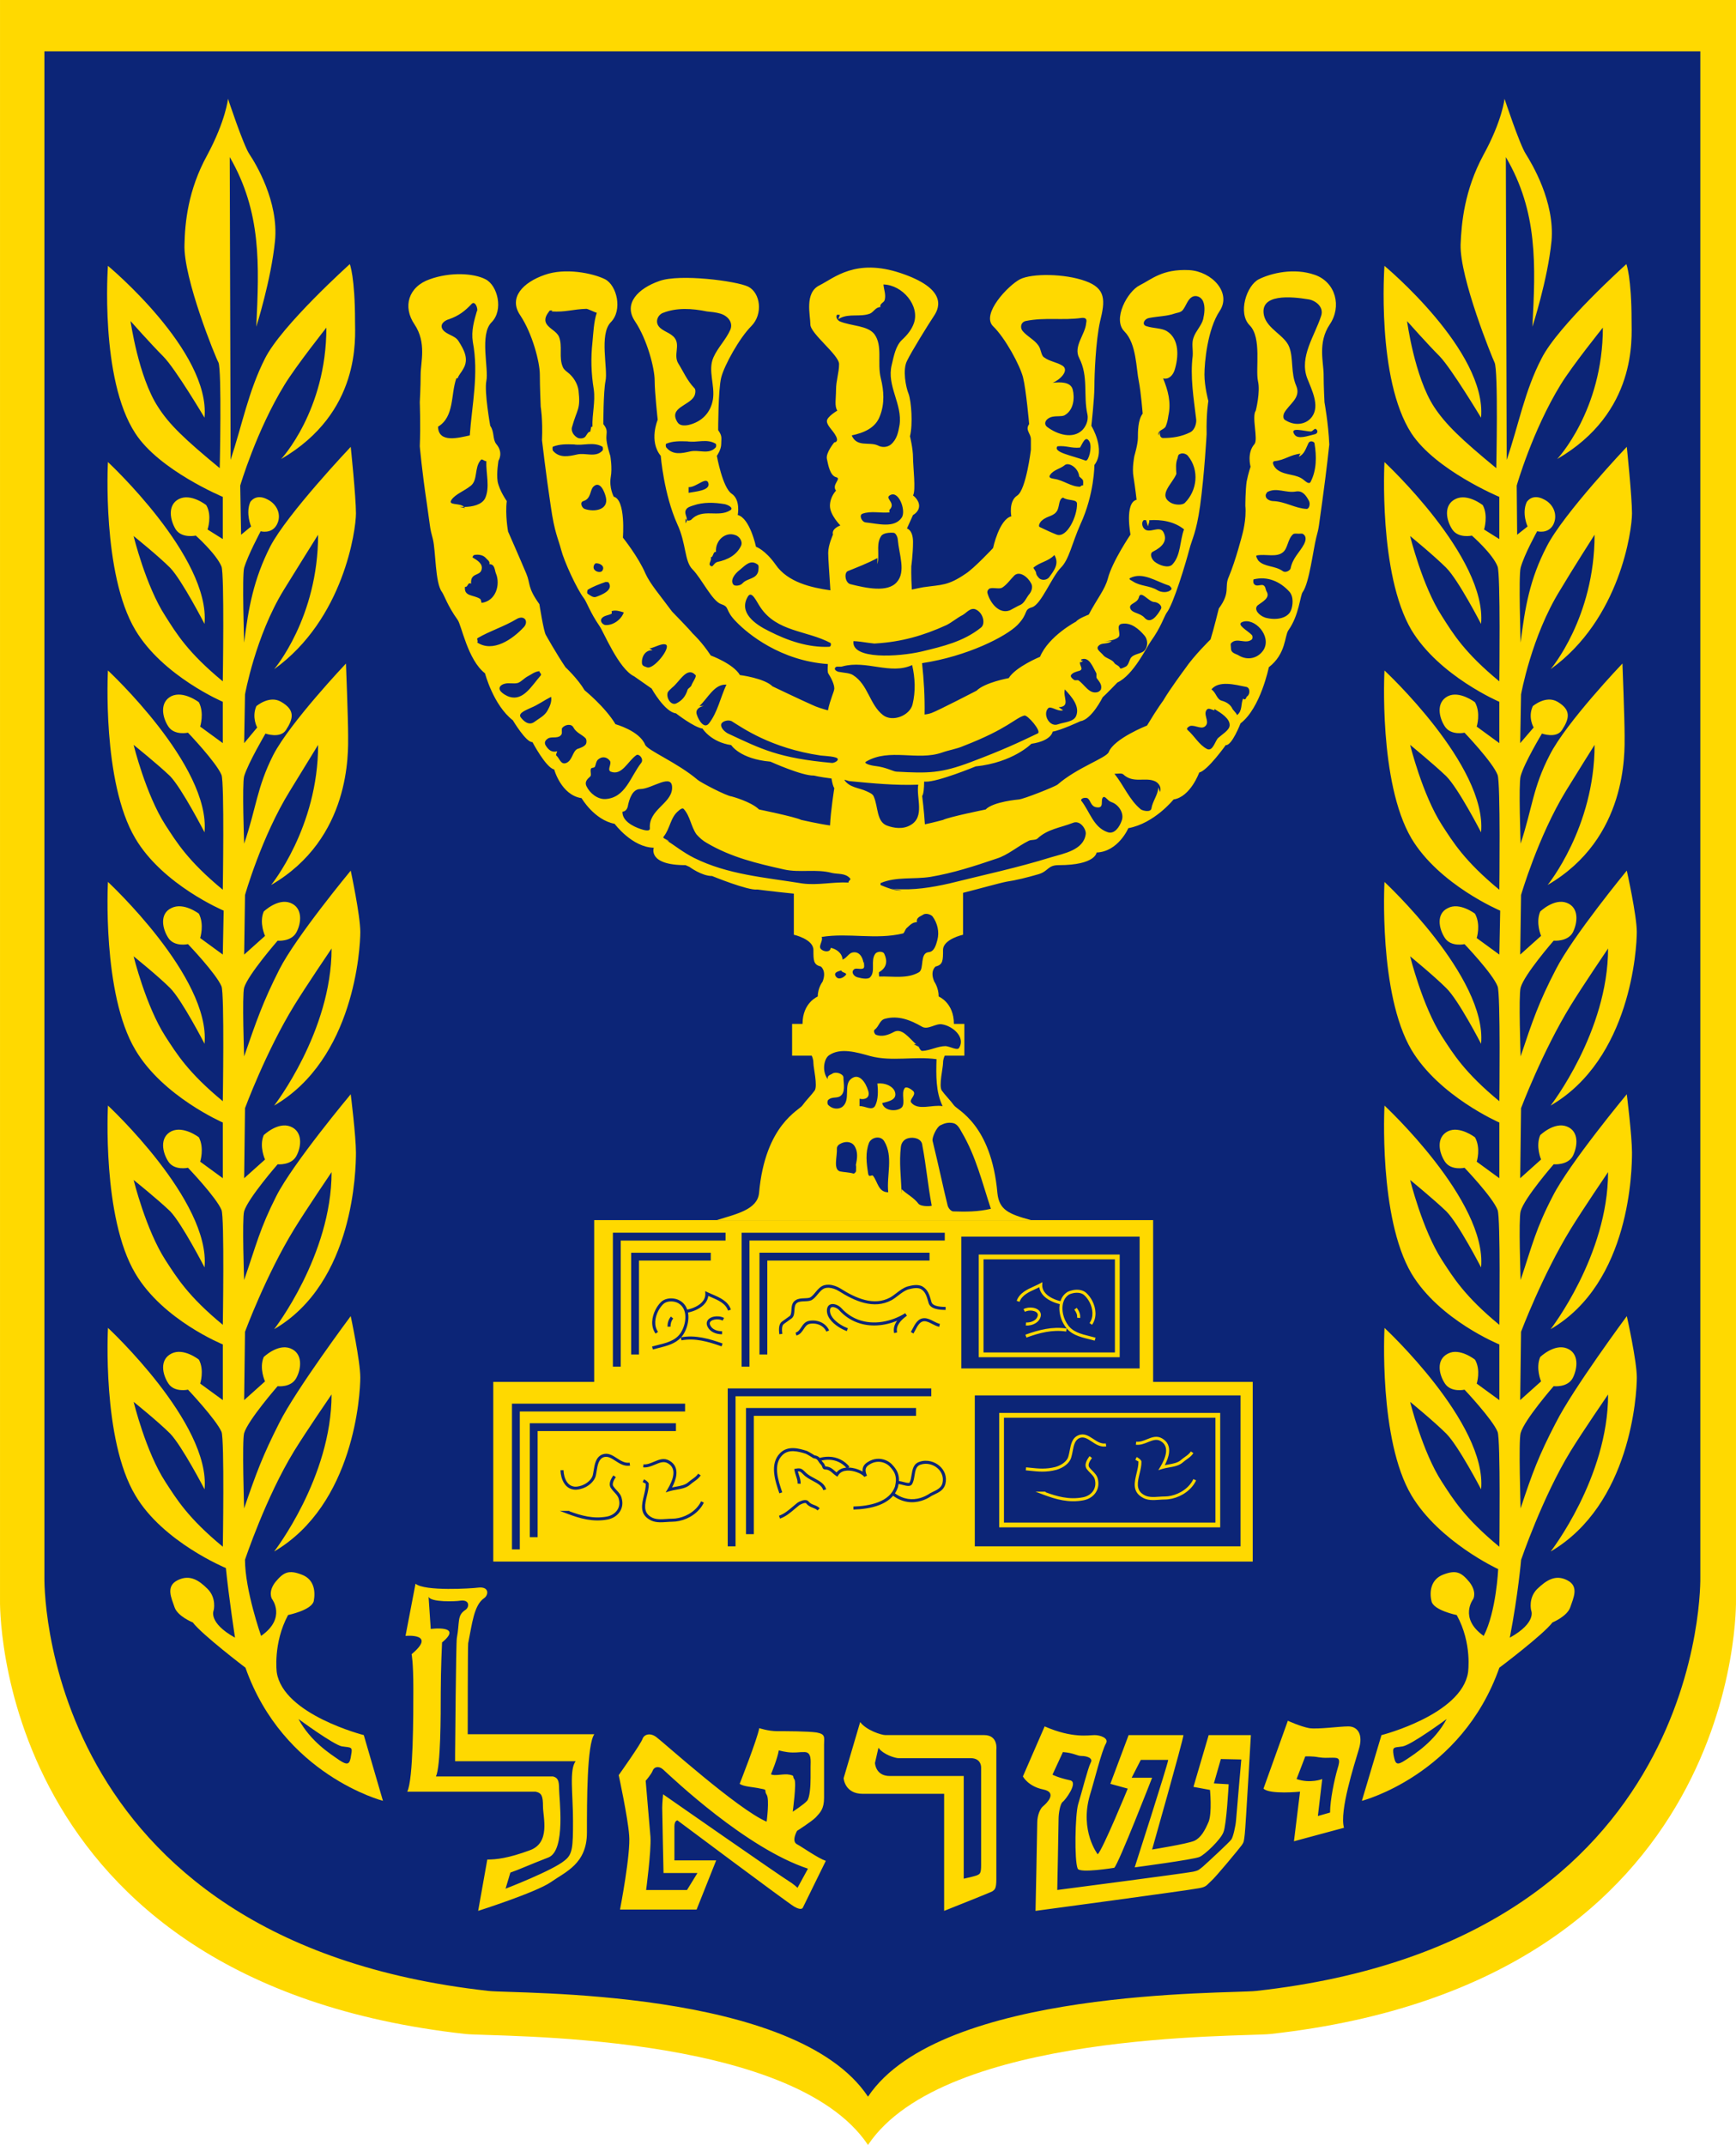
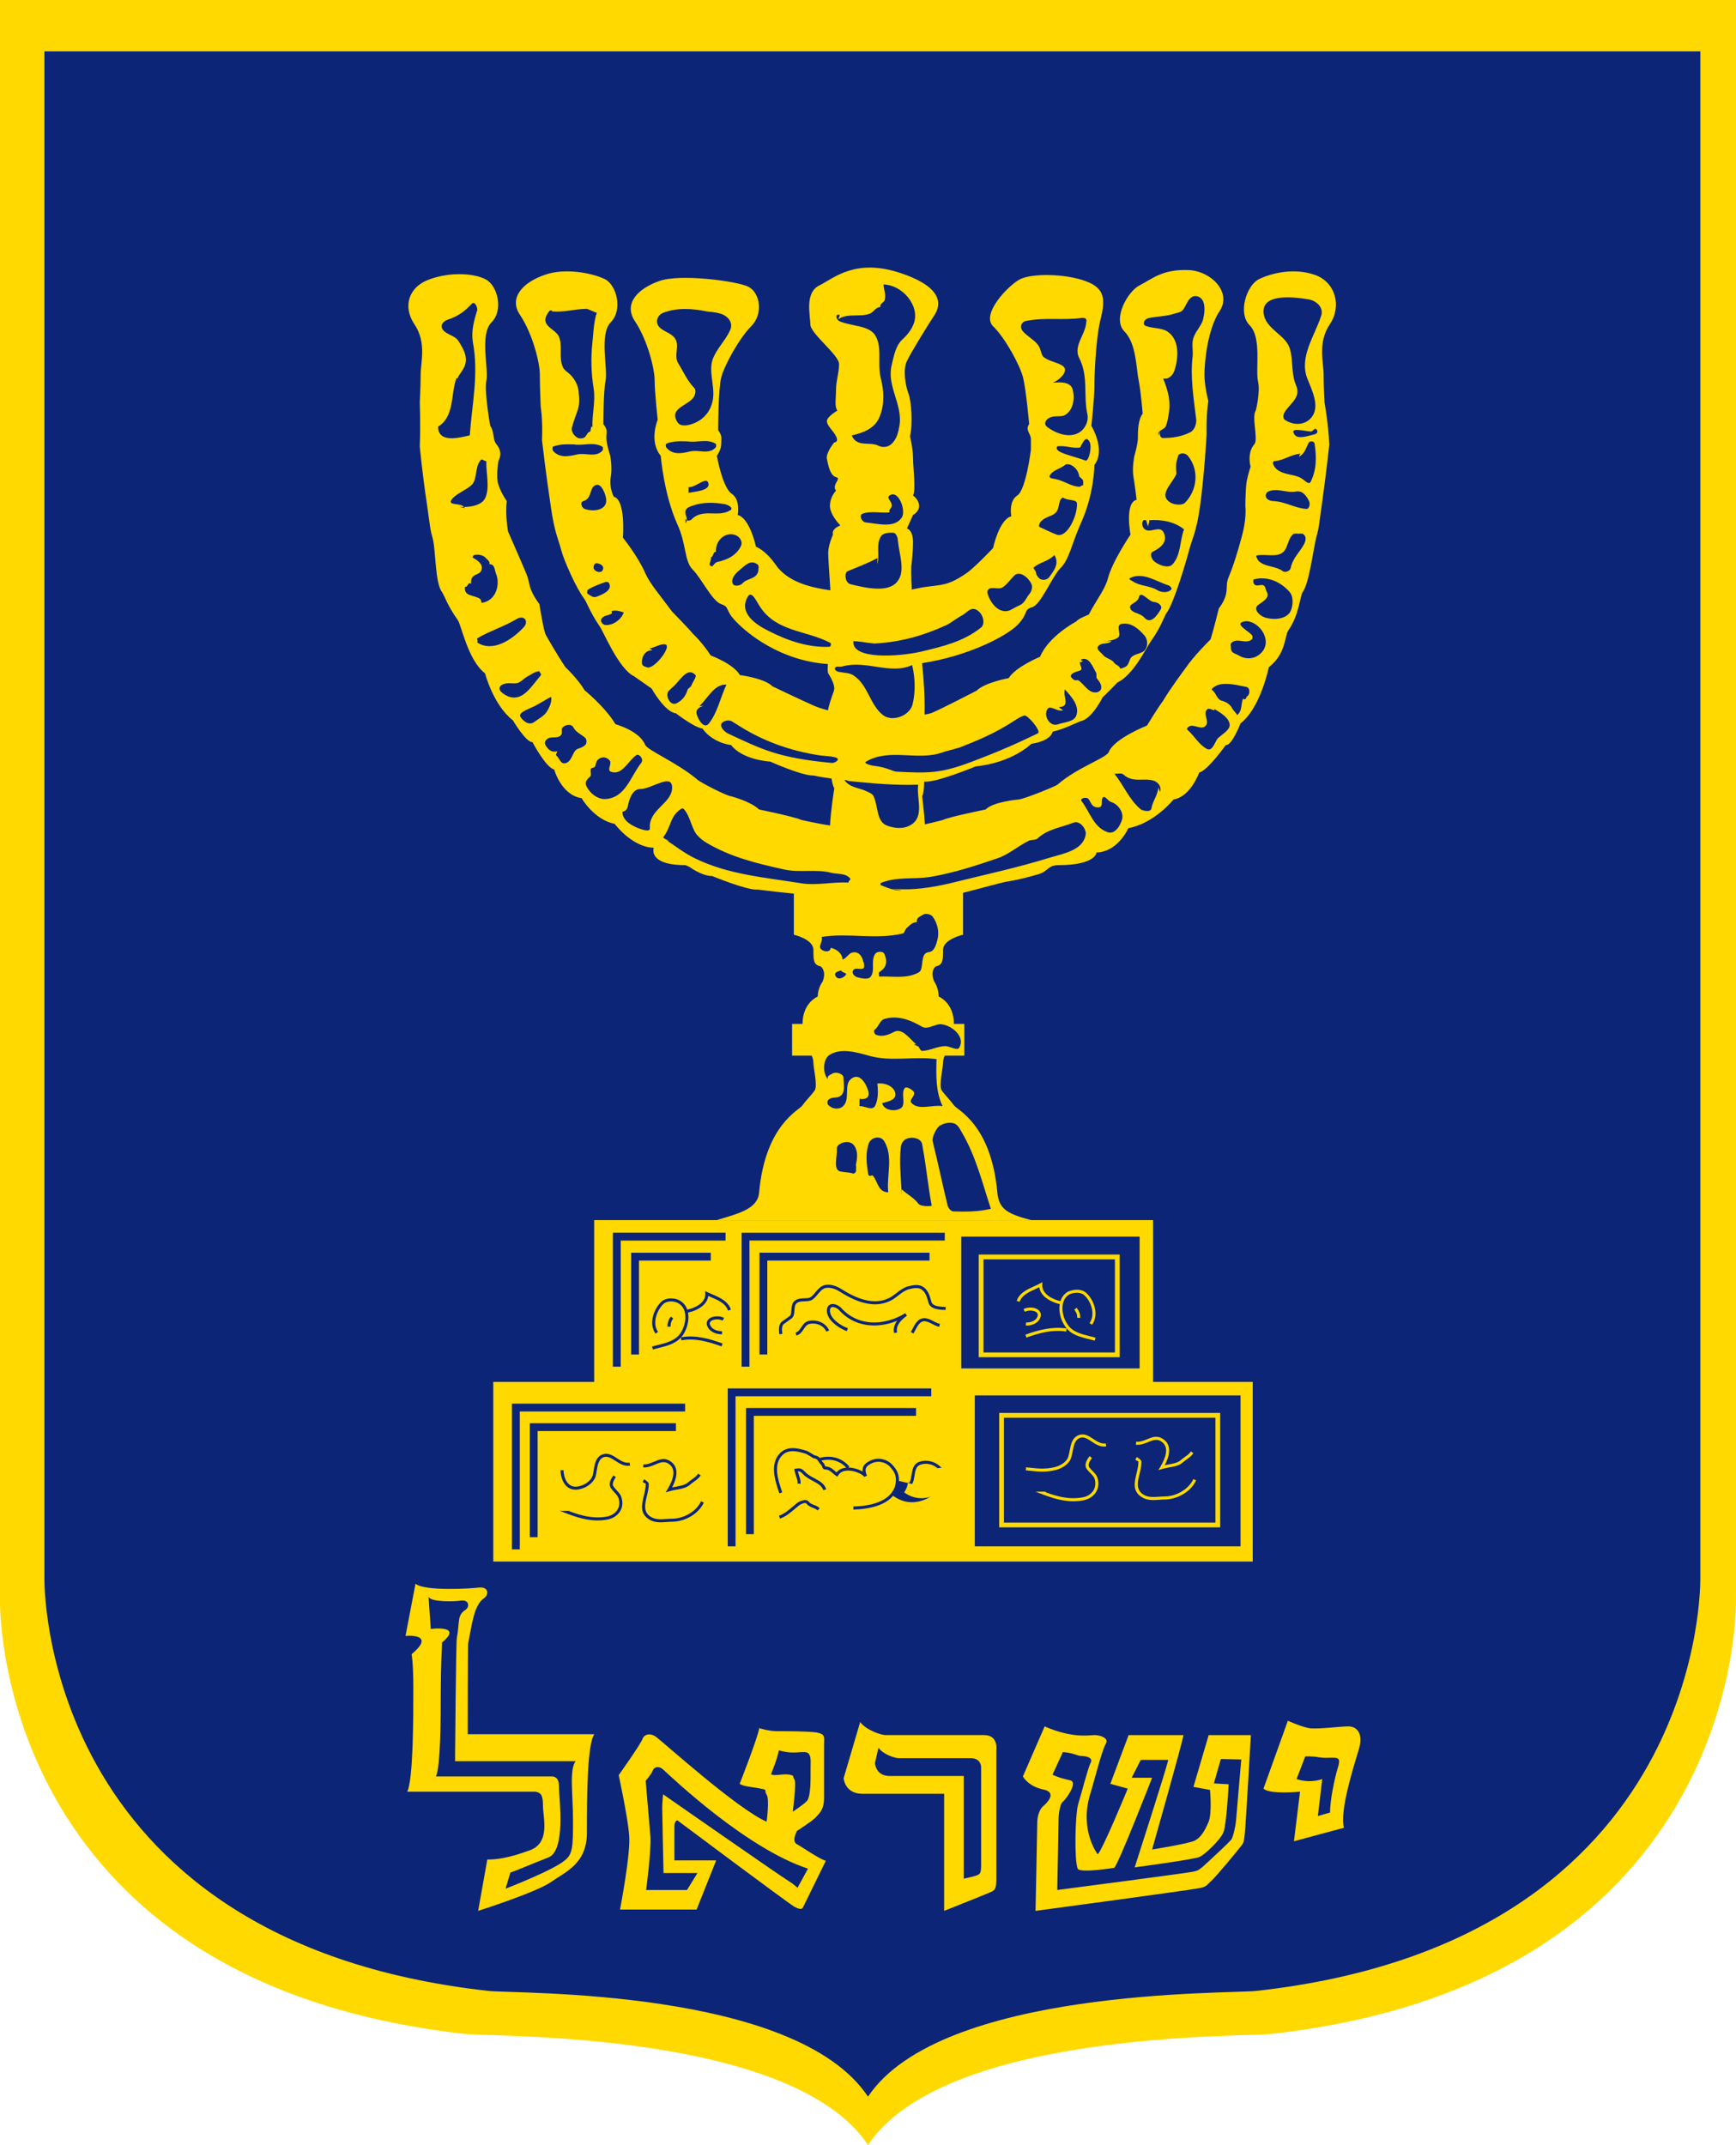
<svg xmlns="http://www.w3.org/2000/svg" xmlns:ns1="http://sodipodi.sourceforge.net/DTD/sodipodi-0.dtd" xmlns:ns2="http://www.inkscape.org/namespaces/inkscape" width="600" height="741.345" image-rendering="optimizeQuality" shape-rendering="geometricPrecision" text-rendering="geometricPrecision" version="1.1" id="svg26" ns1:docname="Emblem_of_Israel_alternative_blue-gold.svg" ns2:version="1.2 (dc2aedaf03, 2022-05-15)">
  <defs id="defs30" />
  <ns1:namedview id="namedview28" pagecolor="#ffffff" bordercolor="#666666" borderopacity="1.0" ns2:showpageshadow="2" ns2:pageopacity="0.0" ns2:pagecheckerboard="true" ns2:deskcolor="#d1d1d1" showgrid="false" ns2:zoom="1.129029" ns2:cx="298.04371" ns2:cy="583.68738" ns2:window-width="1920" ns2:window-height="1017" ns2:window-x="-8" ns2:window-y="-8" ns2:window-maximized="1" ns2:current-layer="svg26" />
  <path d="M 434.511,689.009 C 425.162,690.065 325.184,687.954 300,725.656 274.966,687.954 178.003,690.065 168.503,689.009 11.668,671.666 14.534,545.6 14.534,545.6 V 16.744 h 573.942 10e-4 v 528.854 c 0,0.001 3.017,126.068 -153.966,143.411 z" fill="#0c2577" id="path2" />
-   <path d="M125.732 599.691c0 0-27.819-7.068-30.074-21.655 0 0-1.352-10.075 3.908-19.849 0 0 8.12-1.655 8.872-4.81.6-3.157.3-7.521-4.212-9.172-4.36-1.655-6.164-.905-9.023 2.555-2.708 3.46-1.203 5.865-1.203 5.865 0 0 5.112 6.614-3.76 12.782 0 0-5.563-15.787-5.563-26.315 0 0 7.218-21.653 16.992-37.594 4.06-6.615 12.93-19.548 12.93-19.548 0 28.722-19.849 54.287-19.849 54.287 27.669-16.24 29.774-54.287 29.774-60.15 0-5.716-3.308-21.203-3.308-21.203 0 0-18.947 25.413-24.662 36.843-5.715 11.278-7.97 17.29-12.18 29.623 0 0-.752-23.308 0-26.017 1.353-4.512 11.58-16.24 11.58-16.24 0 0 4.66.602 6.468-2.855 1.803-3.307 2.255-8.573-2.105-10.225-4.36-1.652-9.172 3.01-9.172 3.01-1.655 3.908.452 8.419.452 8.419l-7.22 6.468.302-23.608c0 0 7.218-19.548 16.992-35.487 4.06-6.615 12.93-19.698 12.93-19.698 0 28.723-19.849 54.285-19.849 54.285 27.669-16.09 28.27-55.339 28.27-61.05 0-5.712-1.805-20.152-1.805-20.152 0 0-19.999 23.912-25.714 35.188-5.715 11.28-6.917 16.842-11.128 29.023 0 0-.752-21.052 0-23.76 1.353-4.513 11.58-16.24 11.58-16.24 0 0 4.66.452 6.468-2.857 1.808-3.308 2.255-8.572-2.105-10.224-4.36-1.656-9.172 3.007-9.172 3.007-1.655 3.908.452 8.422.452 8.422l-7.22 6.467.302-24.21c0 0 7.218-19.548 16.992-35.488 4.06-6.615 12.93-19.698 12.93-19.698 0 28.722-19.849 54.285-19.849 54.285 27.669-16.09 29.774-54.285 29.774-59.999 0-5.713-3.308-21.202-3.308-21.202 0 0-18.947 22.857-24.662 34.135-5.715 11.278-7.97 17.894-12.18 30.074 0 0-.752-21.052 0-23.759 1.353-4.51 11.58-16.24 11.58-16.24 0 0 4.66.452 6.468-2.857 1.805-3.308 2.255-8.572-2.105-10.225-4.36-1.653-9.172 3.007-9.172 3.007-1.655 3.91.452 8.422.452 8.422l-7.22 6.465.302-20.6c0 0 5.713-20.15 15.488-35.94 4.06-6.617 9.773-15.94 9.773-15.94 0 28.57-16.24 48.42-16.24 48.42 27.669-16.09 26.617-45.864 26.617-51.577 0-5.865-.752-24.962-.752-24.962 0 0-19.248 20.3-25.113 31.578-5.713 11.278-5.863 18.347-10.075 30.677 0 0-.752-20.602 0-23.308 1.353-4.51 7.368-14.737 7.368-14.737 0 0 5.113 1.805 7.068-1.203 2.555-3.91 3.308-6.917-1.656-9.775-4.059-2.407-8.572 1.503-8.572 1.503-1.655 3.91.3 7.368.3 7.368l-4.512 5.413.302-16.842c0 0 3.608-20.15 13.383-36.09 4.06-6.617 11.879-19.098 11.879-19.098 0 28.723-15.187 46.465-15.187 46.465 24.06-17.293 28.27-48.12 28.27-53.834 0-5.713-1.805-23.007-1.805-23.007 0 0-21.955 23.158-27.819 34.437-5.715 11.278-7.52 21.052-9.023 33.232 0 0-.752-23.158 0-25.864 1.353-4.512 5.715-12.632 5.715-12.632 0 0 3.761 1.053 5.565-2.255 1.803-3.308.152-7.067-3.157-8.722-4.21-2.255-6.015.902-6.015.902-1.656 3.91.3 8.422.3 8.422l-3.46 2.857-.3-16.993c0 0 5.563-18.947 15.34-34.887 4.06-6.615 14.435-19.698 14.435-19.698 0 28.722-15.64 45.413-15.64 45.413 27.655-16.099 25.547-41.813 25.547-47.528 0-15.338-1.805-19.849-1.805-19.849 0 0-23.605 21.196-29.319 32.624-5.716 11.278-7.82 22.707-11.88 35.037-.099-34.885-.2-69.772-.3-104.659 10.99 19.013 10.182 37.184 9.172 58.647 0 0 5.112-16.092 6.468-29.625C96.395 69.624 88.275 56.39 86.171 53.232 84.066 50.075 78.803 34.135 78.803 34.135c0 0-.753 7.518-7.22 19.548-6.617 12.03-7.667 23.308-7.82 30.827-.452 11.578 10.827 39.248 11.728 40.752 1.203 2.557.452 36.54.452 36.54-12.03-9.925-17.443-15.037-21.352-21.202-6.768-10.377-9.472-29.623-9.472-29.623 0 0 7.068 7.97 11.278 12.18 4.213 4.21 14.285 21.202 14.285 21.202 2.105-23.007-33.383-52.48-33.383-52.48 0 0-2.857 39.097 9.472 57.894 8.273 12.782 30.227 21.955 30.227 21.955v14.587l-5.265-3.308c0 0 1.656-4.813-.452-8.422 0 0-5.263-4.21-9.472-2.105-4.06 2.105-3.008 7.368-1.052 10.527 2.104 3.157 6.915 2.105 6.915 2.105 0 0 7.068 6.315 8.872 10.675 1.053 2.557.453 39.699.453 39.699-12.033-9.925-15.94-16.39-19.85-22.557-6.767-10.375-10.974-27.669-10.974-27.669 0 0 8.42 6.767 12.63 10.977 4.06 4.21 11.88 19.398 11.88 19.398 2.105-23.007-33.383-55.94-33.383-55.94 0 0-2.104 38.647 9.472 58.045 9.473 15.94 30.227 24.812 30.227 24.812v14.285l-7.82-5.715c0 0 1.503-4.662-.452-8.42 0 0-5.265-4.06-9.473-2.105-4.21 2.105-3.157 7.368-1.052 10.527 2.105 3.158 6.768 2.105 6.768 2.105 0 0 9.775 10.225 11.578 14.587 1.053 2.557.453 39.699.453 39.699-12.033-9.925-15.94-16.39-19.85-22.405-6.767-10.527-10.974-27.669-10.974-27.669 0 0 8.42 6.767 12.63 10.827 4.06 4.212 11.88 19.398 11.88 19.398 2.105-23.007-33.383-55.939-33.383-55.939 0 0-2.104 38.645 9.472 58.044 9.473 16.09 30.528 24.962 30.528 24.962l-.3 15.188-7.82-5.713c0 0 1.503-4.662-.452-8.422 0 0-5.265-4.06-9.473-1.955-4.21 1.955-3.157 7.218-1.052 10.377 2.105 3.157 6.768 2.105 6.768 2.105 0 0 9.775 10.225 11.578 14.587 1.053 2.557.453 39.699.453 39.699-12.032-9.925-15.94-16.392-19.85-22.407-6.767-10.527-10.974-27.669-10.974-27.669 0 0 8.42 6.767 12.63 10.977 4.06 4.06 11.88 19.248 11.88 19.248 2.105-23.007-33.383-55.939-33.383-55.939 0 0-2.104 38.645 9.473 58.045 9.472 16.09 30.227 25.112 30.227 25.112v19.247l-7.82-5.715c0 0 1.503-4.66-.452-8.422 0 0-5.263-4.059-9.473-2.104-4.21 2.104-3.157 7.368-1.052 10.527 2.105 3.158 6.768 2.105 6.768 2.105 0 0 9.775 10.225 11.578 14.587 1.053 2.557.453 39.699.453 39.699-12.032-9.922-15.94-16.39-19.849-22.407-6.768-10.527-10.975-27.666-10.975-27.666 0 0 8.42 6.767 12.63 10.825 4.06 4.213 11.88 19.401 11.88 19.401 2.105-23.008-33.383-55.94-33.383-55.94 0 0-2.104 38.647 9.473 58.047 9.472 16.092 30.227 24.51 30.227 24.51v19.247l-7.82-5.713c0 0 1.503-4.66-.452-8.272 0 0-5.263-4.212-9.473-2.105-4.21 2.105-3.157 7.22-1.052 10.377 2.105 3.157 6.768 2.104 6.768 2.104 0 0 9.775 10.377 11.578 14.588 1.053 2.707.453 39.699.453 39.699-12.032-9.924-15.94-16.393-19.849-22.408-6.768-10.375-10.975-27.667-10.975-27.667 0 0 8.42 6.768 12.63 10.975 4.06 4.213 11.88 19.247 11.88 19.247 2.105-22.854-33.383-55.789-33.383-55.789 0 0-2.104 38.645 9.473 57.894 9.472 16.09 31.278 25.112 31.278 25.112 1.052 10.377 3.157 24.06 3.157 24.06-9.472-5.265-7.367-9.472-7.367-9.472 0 0 1.052-4.212-2.105-7.37-3.007-3.007-6.164-5.11-10.375-3.007-4.212 2.104-2.105 6.165-1.052 9.325 1.052 3.157 6.315 5.263 6.315 5.263 3.157 4.21 18.195 15.638 18.195 15.638 13.083 37.143 47.519 46.015 47.519 46.015zm-4.377 6.915c-.452 3.157-1.05 3.761-4.212 1.655-3.005-2.104-9.77-6.315-13.982-14.134 0 0 12.032 8.87 15.037 9.472 3.157.453 3.76 0 3.157 3.007zM537.737 491.718c-5.863 11.278-8.12 17.292-12.18 29.623 0 0-.752-23.308 0-26.015 1.205-4.512 11.427-16.239 11.427-16.239 0 0 4.812.602 6.617-2.857 1.656-3.307 2.255-8.572-2.105-10.225-4.359-1.652-9.17 3.008-9.17 3.008-1.656 3.91.299 8.42.299 8.42l-7.218 6.467.3-23.607c0 0 7.368-19.548 17.143-35.487 4.06-6.617 12.932-19.698 12.932-19.698 0 28.722-19.849 54.284-19.849 54.284 27.669-16.087 28.12-55.336 28.12-61.049 0-5.713-1.805-20.15-1.805-20.15 0 0-19.849 23.909-25.563 35.185-5.862 11.281-7.067 16.843-11.127 29.023 0 0-.752-21.05 0-23.76 1.205-4.51 11.427-16.239 11.427-16.239 0 0 4.812.452 6.617-2.857 1.656-3.308 2.255-8.57-2.105-10.222-4.359-1.656-9.17 3.007-9.17 3.007-1.656 3.907.299 8.419.299 8.419l-7.218 6.468.3-24.212c0 0 7.368-19.547 17.143-35.487 4.06-6.615 12.932-19.698 12.932-19.698 0 28.722-19.849 54.285-19.849 54.285 27.67-16.089 29.777-54.284 29.777-59.999 0-5.713-3.461-21.202-3.461-21.202 0 0-18.795 22.857-24.51 34.135-5.865 11.277-8.12 17.894-12.18 30.074 0 0-.752-21.052 0-23.759 1.205-4.51 11.427-16.24 11.427-16.24 0 0 4.812.452 6.617-2.857 1.656-3.308 2.255-8.57-2.105-10.225-4.359-1.655-9.17 3.007-9.17 3.007-1.656 3.91.299 8.422.299 8.422l-7.218 6.465.3-20.6c0 0 5.865-20.152 15.488-35.94 4.059-6.617 9.924-15.94 9.924-15.94 0 28.572-16.239 48.42-16.239 48.42 27.666-16.09 26.614-45.864 26.614-51.577 0-5.865-.752-24.962-.752-24.962 0 0-19.398 20.3-25.11 31.578-5.865 11.278-6.017 18.347-10.077 30.677 0 0-.752-20.602 0-23.308 1.205-4.512 7.368-14.737 7.368-14.737 0 0 4.962 1.805 6.915-1.203 2.557-3.91 3.308-6.918-1.503-9.775-4.06-2.407-8.572 1.503-8.572 1.503-1.805 3.91.3 7.368.3 7.368l-4.66 5.413.3-16.842c0 0 3.61-20.15 13.535-36.09 3.91-6.617 11.88-19.098 11.88-19.098 0 28.72-15.188 46.465-15.188 46.465 24.06-17.293 28.12-48.119 28.12-53.834 0-5.713-1.805-23.007-1.805-23.007 0 0-21.954 23.158-27.667 34.437-5.865 11.277-7.52 21.052-9.023 33.232 0 0-.752-23.157 0-25.864 1.205-4.512 5.715-12.632 5.715-12.632 0 0 3.76 1.053 5.565-2.255 1.655-3.308.15-7.067-3.157-8.722-4.212-2.255-6.017.902-6.017.902-1.803 3.91.3 8.422.3 8.422l-3.607 2.857-.152-16.993c0 0 5.412-18.947 15.187-34.887 4.06-6.615 14.587-19.698 14.587-19.698 0 28.722-15.786 45.413-15.786 45.413 27.667-16.09 25.714-41.804 25.714-47.519 0-15.337-1.805-19.849-1.805-19.849 0 0-23.607 21.203-29.322 32.632-5.866 11.278-7.82 22.707-12.033 35.037-.098-34.887-.2-69.774-.299-104.66 11.079 18.908 10.306 37.23 9.172 58.647 0 0 5.265-16.092 6.615-29.625 1.203-13.683-6.915-26.917-8.872-30.075-2.104-3.157-7.368-19.097-7.368-19.097 0 0-.752 7.518-7.367 19.548-6.467 12.03-7.52 23.308-7.82 30.827-.302 11.578 10.977 39.248 11.728 40.752 1.352 2.557.6 36.54.6 36.54-12.032-9.924-17.443-15.037-21.503-21.202-6.768-10.375-9.323-29.623-9.323-29.623 0 0 7.068 7.97 11.28 12.18 4.06 4.21 14.285 21.202 14.285 21.202 2.104-23.007-33.383-52.48-33.383-52.48 0 0-2.855 39.097 9.323 57.894 8.42 12.782 30.377 21.955 30.377 21.955v14.587l-5.265-3.308c0 0 1.503-4.813-.452-8.422 0 0-5.262-4.21-9.472-2.105-4.21 2.105-3.158 7.37-1.052 10.527 2.107 3.157 6.767 2.105 6.767 2.105 0 0 7.217 6.315 8.872 10.675 1.052 2.557.602 39.699.602 39.699-12.03-9.925-15.94-16.392-19.849-22.557-6.767-10.375-10.977-27.669-10.977-27.669 0 0 8.27 6.765 12.48 10.977 4.212 4.21 12.032 19.398 12.032 19.398 2.104-23.008-33.383-55.94-33.383-55.94 0 0-2.104 38.647 9.323 58.045 9.625 15.94 30.377 24.812 30.377 24.812v14.285l-7.821-5.715c0 0 1.505-4.662-.6-8.42 0 0-5.263-4.06-9.323-2.105-4.21 2.107-3.157 7.37-1.052 10.527 2.107 3.158 6.768 2.105 6.768 2.105 0 0 9.773 10.225 11.427 14.587 1.052 2.557.602 39.699.602 39.699-12.03-9.925-15.94-16.39-19.849-22.405-6.767-10.527-10.975-27.669-10.975-27.669 0 0 8.269 6.767 12.479 10.827 4.213 4.21 12.032 19.398 12.032 19.398 2.104-23.007-33.383-55.939-33.383-55.939 0 0-2.104 38.645 9.323 58.044 9.625 16.09 30.675 24.962 30.675 24.962l-.299 15.188-7.821-5.713c0 0 1.505-4.662-.6-8.422 0 0-5.263-4.06-9.323-1.955-4.21 1.955-3.157 7.218-1.052 10.377 2.107 3.158 6.768 2.105 6.768 2.105 0 0 9.772 10.224 11.427 14.587 1.052 2.557.602 39.699.602 39.699-12.03-9.925-15.94-16.392-19.849-22.407-6.767-10.527-10.977-27.669-10.977-27.669 0 0 8.27 6.767 12.48 10.977 4.212 4.06 12.032 19.248 12.032 19.248 2.104-23.007-33.383-55.939-33.383-55.939 0 0-2.104 38.647 9.323 58.045 9.625 16.089 30.377 25.112 30.377 25.112v19.247l-7.821-5.716c0 0 1.505-4.659-.6-8.419 0 0-5.263-4.06-9.323-2.105-4.21 2.105-3.157 7.37-1.052 10.528 2.107 3.157 6.768 2.104 6.768 2.104 0 0 9.772 10.227 11.427 14.588 1.052 2.555.602 39.699.602 39.699-12.03-9.925-15.94-16.392-19.849-22.408-6.767-10.525-10.977-27.667-10.977-27.667 0 0 8.27 6.77 12.48 10.828 4.212 4.212 12.032 19.4 12.032 19.4 2.104-23.008-33.383-55.94-33.383-55.94 0 0-2.104 38.648 9.323 58.045 9.625 16.093 30.377 24.513 30.377 24.513v19.247l-7.821-5.715c0 0 1.505-4.662-.6-8.272 0 0-5.263-4.21-9.323-2.105-4.21 2.105-3.157 7.218-1.052 10.377 2.107 3.157 6.768 2.104 6.768 2.104 0 0 9.772 10.377 11.427 14.588 1.052 2.705.602 39.699.602 39.699-12.03-9.925-15.94-16.393-19.849-22.407-6.767-10.377-10.977-27.669-10.977-27.669 0 0 8.27 6.767 12.48 10.977 4.21 4.21 12.032 19.247 12.032 19.247 2.104-22.857-33.383-55.79-33.383-55.79 0 0-2.104 38.647 9.323 57.894 9.625 16.089 29.972 25.476 29.972 25.476 0 0-.657 14.684-5.008 23.094-8.722-6.167-3.608-12.782-3.608-12.782 0 0 1.355-2.407-1.352-5.865-2.858-3.46-4.662-4.21-9.025-2.555-4.36 1.652-4.812 6.015-4.06 9.172.602 3.157 8.722 4.812 8.722 4.812 5.412 9.773 3.907 19.849 3.907 19.849-2.255 14.587-29.922 21.655-29.922 21.655l-6.768 22.708c0 0 34.435-8.872 47.52-46.015 0 0 15.187-11.428 18.345-15.638 0 0 5.113-2.107 6.165-5.263 1.052-3.158 3.157-7.22-1.052-9.325-4.06-2.104-7.22 0-10.377 3.007-3.157 3.158-2.104 7.37-2.104 7.37 0 0 2.104 4.209-7.368 9.472 2.914-15.14 3.908-26.917 3.908-26.917 0 0 7.368-21.653 17.134-37.6 4.06-6.615 12.932-19.548 12.932-19.548 0 28.723-19.849 54.285-19.849 54.285 27.67-16.239 29.777-54.285 29.777-60.15 0-5.715-3.461-21.202-3.461-21.202 0 0-18.803 25.407-24.518 36.836zm-51.874 116.542c-3.157 2.107-3.608 1.503-4.21-1.655-.452-3.007 0-2.554 3.157-3.007 3.157-.602 15.187-9.472 15.187-9.472-4.209 7.818-10.975 12.03-14.134 14.134z" fill="#ffd900" id="path4" />
  <path d="m 211.978,241.339 c -0.057,-0.037 -0.112,-0.076 -0.167,-0.116 -0.098,-0.07 -0.193,-0.144 -0.289,-0.221 l 0.029,0.041 c 0.029,0.04 0.057,0.083 0.083,0.125 l 0.004,0.001 z" fill="#428ece" transform="matrix(1.5 0 0 1.5 0 0)" id="path6" />
  <path d="m 211.131,240.671 c 0.131,0.116 0.261,0.227 0.392,0.332 -0.112,-0.142 -0.237,-0.262 -0.392,-0.332 z" fill="#428ece" transform="matrix(1.5 0 0 1.5 0 0)" id="path8" />
  <path d="m 302.981,63.342 c -4.812,-1.704 -10.123,-0.401 -12.929,1.002 -2.808,1.403 -4.911,7.817 -2.105,10.624 2.807,2.807 1.304,10.023 1.904,12.829 0.602,2.506 -0.501,6.815 -0.501,6.815 -1.002,1.403 0.602,6.615 -0.301,7.717 -1.805,2.004 -0.901,5.212 -0.901,5.212 0,0 -0.501,1.403 -0.902,3.408 -0.301,2.104 -0.301,5.612 -0.301,5.612 0.301,3.107 -0.701,6.615 -0.701,6.615 0,0 -1.504,5.913 -3.106,9.722 -1.104,2.405 0.501,3.508 -2.306,7.316 0,0 -1.203,4.911 -1.903,7.116 0,0 -3.81,3.708 -5.913,6.815 0,0 -3.509,4.71 -5.013,7.316 0,0 -1.303,1.704 -3.708,5.713 0,0 -7.616,3.007 -8.819,6.113 -0.602,1.403 -7.217,3.508 -11.826,7.517 -0.701,0.501 -7.717,3.308 -8.92,3.408 0,0 -5.913,0.501 -7.616,2.305 0,0 -8.419,1.704 -9.822,2.405 0,0 -2.171,0.597 -4.183,1.013 -0.18,-3.001 -0.628,-6.525 -0.628,-6.525 0.329,-0.461 0.441,-1.713 0.457,-3.323 l 0.345,0.016 c 2.806,0.1 11.525,-3.508 11.525,-3.508 8.618,-0.902 12.827,-5.212 12.827,-5.212 4.712,-0.701 4.911,-2.806 4.911,-2.806 1.904,-0.301 6.415,-2.405 6.415,-2.405 2.605,-0.401 5.111,-5.512 5.111,-5.512 0.701,-0.602 3.407,-3.408 3.407,-3.408 3.708,-1.704 6.814,-8.318 7.717,-9.521 2.306,-3.207 3.007,-5.613 3.608,-6.514 1.604,-2.005 4.51,-11.827 5.212,-14.533 0.7,-2.706 1.604,-3.809 2.506,-10.123 1.002,-7.316 1.503,-16.537 1.503,-16.537 -0.101,-4.911 0.401,-7.617 0.401,-7.617 0,0 -0.902,-3.308 -0.902,-6.114 0,-2.806 0.701,-10.423 3.508,-14.633 2.807,-4.21 -1.804,-9.121 -7.016,-9.421 -6.214,-0.301 -8.619,2.104 -11.427,3.507 -2.806,1.403 -6.313,7.818 -3.508,10.624 2.807,2.806 2.706,8.62 3.309,11.425 0.501,2.506 0.901,7.517 0.901,7.517 -1.103,1.403 -1.103,4.209 -1.103,5.612 0,1.403 -0.802,4.109 -0.802,4.109 0,0 -0.603,2.806 -0.201,4.911 0.4,2.505 0.702,5.211 0.702,5.211 -2.808,0.702 -1.403,8.018 -1.403,8.018 0,0 -4.21,6.214 -5.212,10.123 -0.701,2.606 -2.405,4.51 -4.409,8.318 0,0 -2.405,0.902 -2.907,1.604 0,0 -6.312,3.307 -8.317,8.118 0,0 -5.612,2.306 -7.217,4.911 0,0 -5.513,1.002 -7.417,2.907 0,0 -8.92,4.61 -10.321,5.111 -0.56,0.205 -1.098,0.317 -1.647,0.366 0.077,-4.025 -0.163,-8.04 -0.582,-11.829 10.461,-1.582 19.316,-6.125 21.974,-8.782 2.706,-2.806 1.304,-3.508 3.407,-4.109 2.104,-0.702 4.511,-7.016 6.614,-9.12 1.904,-1.904 2.506,-5.513 4.511,-10.022 3.207,-6.916 3.207,-13.631 3.207,-13.631 2.706,-3.508 -0.702,-9.02 -0.702,-9.02 0,0 0.702,-6.314 0.702,-9.02 0,-2.806 0.302,-10.523 1.304,-15.034 1.201,-4.811 1.402,-7.617 -3.408,-9.321 -4.71,-1.704 -12.228,-1.804 -15.033,-0.401 -2.706,1.403 -9.021,8.018 -6.214,10.824 2.807,2.706 6.214,9.021 6.916,11.827 0.701,2.806 1.401,10.724 1.401,10.724 -1.002,1.403 0.401,2.105 0.401,3.508 0,1.403 0,2.405 0,2.405 0,0 -1.103,9.121 -3.106,10.524 -2.104,1.303 -1.402,4.811 -1.402,4.811 -2.807,0.702 -4.21,7.316 -4.21,7.316 0,0 -4.41,4.71 -6.314,5.913 -4.107,2.807 -5.512,2.506 -9.722,3.107 -0.644,0.107 -1.588,0.309 -2.68,0.539 -0.191,-3.127 -0.126,-5.35 -0.126,-5.35 0,0 0.399,-2.806 0.399,-5.612 0,-2.807 -1.401,-3.107 -1.401,-3.107 l 1.401,-3.106 c 0,0 1.403,-0.702 1.403,-2.105 0,-1.403 -1.403,-2.405 -1.403,-2.405 0.702,-1.104 0,-6.615 0,-8.72 0,-2.104 -0.701,-4.911 -0.701,-4.911 0.701,-2.806 0.302,-8.018 -0.301,-9.722 -0.702,-1.704 -1.402,-5.612 -0.399,-7.617 1.002,-2.105 4.909,-8.419 6.312,-10.524 1.303,-2.004 2.706,-6.214 -7.717,-9.721 -10.424,-3.508 -15.335,1.102 -18.742,2.806 -3.508,1.704 -2.104,6.916 -2.104,9.021 0,2.104 6.613,7.016 6.613,9.12 0,2.004 -0.7,3.809 -0.7,5.914 0,2.004 -0.401,3.809 0.301,4.811 0,0 -2.405,1.403 -2.405,2.405 0,1.103 1.403,2.105 2.104,3.508 0.7,1.403 -0.401,1.403 -0.401,1.403 0,0 -2.004,2.405 -1.703,3.809 0.3,1.403 0.701,3.809 2.104,4.209 1.402,0.301 -1.104,1.704 0,3.107 0,0 -1.403,1.403 -1.403,3.508 0,2.105 2.405,4.51 2.405,4.51 0,0 -2.104,0.702 -1.703,2.104 0,0 -1.104,2.406 -1.104,4.209 0,1.35 0.254,4.462 0.508,8.636 l -0.105,-0.017 c -4.209,-0.602 -9.722,-1.804 -12.528,-5.913 -2.405,-3.408 -4.51,-4.109 -4.51,-4.109 0,0 -1.403,-6.615 -4.209,-7.316 0,0 0.701,-3.508 -1.403,-4.911 -2.104,-1.403 -3.407,-8.72 -3.407,-8.72 0,0 1.003,-1.403 1.003,-2.706 0,-1.403 0.301,-1.804 -0.702,-3.207 0,0 0,-9.321 0.702,-12.127 0.7,-2.806 4.209,-9.121 6.914,-11.827 2.808,-2.806 2.104,-7.717 -0.7,-9.121 -2.706,-1.303 -15.735,-3.007 -20.446,-1.303 -4.91,1.704 -8.418,5.211 -5.612,9.321 2.808,4.209 4.51,10.824 4.51,13.631 0,2.706 0.702,9.02 0.702,9.02 0,0 -2.104,4.911 0.701,8.319 0,0 0.702,8.82 3.81,15.735 2.104,4.51 1.604,8.519 3.508,10.423 2.104,2.105 4.51,7.317 6.615,8.018 2.104,0.702 0.7,1.303 3.508,4.109 2.667,2.766 10.201,8.938 21.065,9.692 -0.076,1.104 -0.073,1.875 0.08,2.134 0.702,1.102 1.403,2.505 1.403,3.507 0,0.68 -0.965,2.511 -1.464,5.024 -1.259,-0.327 -2.729,-0.806 -3.547,-1.215 -2.307,-1.002 -9.222,-4.31 -9.222,-4.31 -1.903,-1.904 -7.517,-2.605 -7.517,-2.605 -1.504,-2.606 -6.715,-4.51 -6.715,-4.51 -2.104,-3.208 -4.21,-5.111 -4.21,-5.111 -0.501,-0.702 -4.71,-5.011 -4.71,-5.011 -2.808,-3.809 -5.013,-6.314 -6.114,-8.72 -1.604,-3.809 -5.211,-8.318 -5.211,-8.318 0,0 0.701,-8.72 -2.105,-9.421 0,0 -1.103,-2.005 -0.7,-4.51 0.4,-2.105 -0.102,-4.911 -0.102,-4.911 0,0 -0.901,-2.706 -0.901,-4.109 0,-1.403 0.4,-1.804 -0.701,-3.207 0,0 0,-7.417 0.501,-9.922 0.602,-2.806 -1.503,-10.724 1.203,-13.53 2.807,-2.807 1.402,-8.52 -1.304,-9.922 -2.807,-1.403 -9.221,-2.706 -13.932,-1.002 -4.911,1.703 -8.419,5.211 -5.612,9.32 2.807,4.209 4.51,10.825 4.51,13.631 0,2.806 0.201,7.417 0.201,7.417 0,0 0.501,2.806 0.3,7.717 0,0 0.902,7.817 2.006,15.134 0.901,6.314 1.704,7.417 2.404,10.123 0.702,2.706 3.608,9.02 5.212,11.125 0.701,0.902 1.403,3.207 3.608,6.414 0.901,1.203 4.409,9.922 8.018,11.626 0,0 3.308,2.305 4.01,2.806 0,0 3.007,5.413 5.611,5.713 0,0 4.109,3.208 6.114,3.508 0,0 1.904,3.107 6.614,3.809 0,0 2.005,3.207 9.021,3.809 0,0 7.316,3.307 10.022,3.207 0,0 1.381,0.354 4.062,0.676 0.184,1.072 0.396,1.878 0.647,2.23 0,0 -0.843,5.318 -0.981,8.594 -2.504,-0.345 -6.636,-1.278 -6.636,-1.278 -1.402,-0.701 -9.722,-2.405 -9.722,-2.405 -1.805,-1.804 -6.313,-3.007 -6.313,-3.007 -1.203,-0.1 -7.116,-3.207 -7.816,-3.808 -4.711,-4.009 -11.626,-6.815 -12.127,-8.118 -1.305,-3.208 -6.815,-4.71 -6.815,-4.71 -2.405,-4.009 -7.116,-7.817 -7.116,-7.817 -1.604,-2.706 -4.41,-5.312 -4.41,-5.312 -2.104,-3.107 -4.51,-7.417 -4.51,-7.417 -0.501,-0.701 -1.503,-7.116 -1.503,-7.116 -2.807,-3.909 -2.005,-4.61 -3.007,-7.016 -1.604,-3.809 -4.21,-9.722 -4.21,-9.722 0,0 -0.701,-3.808 -0.3,-7.016 0,0 -1.704,-2.405 -2.105,-4.51 -0.301,-2.005 0.201,-4.811 0.201,-4.811 0,0 1.202,-1.804 -0.502,-3.809 -0.901,-1.103 -0.4,-2.806 -1.403,-4.209 0,0 -1.401,-7.817 -0.9,-10.323 0.602,-2.806 -1.604,-10.724 1.201,-13.53 2.808,-2.807 1.403,-8.52 -1.401,-9.922 -2.706,-1.403 -8.118,-1.704 -12.829,0 -4.911,1.704 -6.314,6.314 -3.508,10.423 2.807,4.209 1.402,8.72 1.402,11.526 0,2.806 -0.199,6.414 -0.199,6.414 0,0 0.199,5.212 0,10.123 0,0 0.501,5.712 1.604,13.029 0.901,6.313 0.701,5.712 1.403,8.319 0.701,2.806 0.501,10.123 2.104,12.227 0.603,0.902 1.304,3.207 3.607,6.414 0.901,1.203 2.306,9.221 6.313,12.328 0,0 1.904,7.316 6.414,10.824 0,0 3.107,5.212 4.511,5.012 0,0 3.106,5.913 5.012,6.313 0,0 1.604,5.914 6.313,6.615 0,0 2.906,5.011 7.617,5.913 0,0 4.009,5.412 9.021,5.512 0,0 -1.503,4.009 7.315,4.009 l 0.902,0.401 c 0,0 2.807,2.104 5.211,2.104 0,0 8.319,3.408 10.424,3.107 0,0 3.526,0.462 8.419,0.954 v 9.47 c 0,0 4.51,1.002 4.51,3.508 0,2.405 0,3.408 1.704,3.808 0,0 1.403,1.003 0.4,3.508 0,0 -1.103,1.403 -1.103,3.408 0,0 -3.509,1.403 -3.509,6.314 h -2.404 v 7.316 h 4.511 c 0,0 0.399,0.702 0.399,1.704 0,1.103 1.003,5.212 0.302,6.314 -0.701,1.002 -2.104,2.404 -2.808,3.406 -0.601,1.104 -8.619,4.311 -10.021,20.245 -0.4,3.81 -5.211,4.812 -9.722,6.215 h 72.361 c -5.212,-1.403 -7.316,-2.405 -7.717,-6.215 -1.403,-15.937 -9.321,-19.144 -10.023,-20.245 -0.701,-1.002 -2.104,-2.404 -2.806,-3.406 -0.702,-1.104 0.301,-5.213 0.301,-6.314 0,-1.002 0.4,-1.704 0.4,-1.704 h 4.511 v -7.316 h -2.406 c 0,-4.911 -3.508,-6.314 -3.508,-6.314 0,-2.005 -1.002,-3.408 -1.002,-3.408 -1.103,-2.505 0.301,-3.508 0.301,-3.508 1.704,-0.4 1.704,-1.403 1.704,-3.808 0,-2.505 4.61,-3.508 4.61,-3.508 v -9.656 c 3.451,-0.866 8.456,-2.273 10.021,-2.571 2.104,-0.301 4.91,-1.002 7.316,-1.704 2.405,-0.702 2.104,-2.105 4.71,-2.105 8.52,0 8.72,-2.906 8.72,-2.906 5.011,-0.2 7.316,-5.612 7.316,-5.612 6.014,-1.103 10.423,-6.615 10.423,-6.615 3.909,-0.601 5.913,-6.214 5.913,-6.214 1.904,-0.401 6.114,-6.314 6.114,-6.314 1.402,0.2 3.406,-5.011 3.406,-5.011 4.61,-3.508 6.516,-12.929 6.516,-12.929 4.009,-3.107 3.607,-7.216 4.51,-8.519 2.506,-3.508 2.706,-8.118 3.309,-8.82 1.503,-2.104 2.404,-9.722 3.106,-12.528 0.701,-2.606 0.501,-2.105 1.402,-8.419 1.002,-7.216 1.604,-13.029 1.604,-13.029 -0.199,-4.811 -1.103,-9.722 -1.103,-9.722 0,0 -0.2,-3.608 -0.2,-6.414 0,-2.806 -1.403,-7.316 1.403,-11.526 2.809,-4.11 1.405,-9.723 -3.405,-11.426 z m -35.48,76.971 c -0.901,1.604 -2.404,3.608 -3.809,2.004 -1.002,-1.102 -2.706,-1.002 -3.207,-2.004 -0.603,-1.303 1.503,-1.203 1.904,-2.605 0.4,-1.904 2.205,0.902 3.508,1.002 0.802,0 2.005,0.802 1.604,1.603 z m 5.513,-24.454 c -0.603,0.602 -2.307,0.501 -3.208,0 -3.14,-1.766 0.347,-4.396 1.248,-6.668 -0.085,-1.242 -0.192,-2.509 0.256,-3.554 0.101,-0.301 0.101,-0.902 0.501,-1.002 0.702,-0.401 1.604,0 1.903,0.401 2.707,3.306 2.106,8.017 -0.7,10.823 z m -8.219,-42.595 c 2.104,-0.401 4.109,-0.401 5.812,-1.002 0.502,-0.201 1.403,-0.201 1.905,-0.802 0.801,-1.002 1.102,-2.405 2.104,-3.006 1.002,-0.602 2.204,0 2.605,1.002 0.501,1.203 0.301,2.807 0,4.109 -0.401,1.503 -1.704,2.706 -2.205,4.209 -0.501,1.303 -0.101,2.706 -0.2,4.209 -0.603,4.811 0.2,9.621 0.802,14.633 0.102,0.701 -0.2,2.405 -1.403,3.006 -2.004,1.002 -4.108,1.303 -6.214,1.303 -0.512,0 -0.758,-0.481 -0.773,-1.014 -0.007,-0.196 0.02,-0.4 0.073,-0.589 l -0.401,1.002 c -0.2,-1.303 1.303,-1.203 1.704,-2.105 0.301,-0.702 0.501,-1.603 0.602,-2.405 0.701,-3.107 -0.101,-5.914 -1.203,-8.62 1.304,0.301 2.205,-0.702 2.605,-1.804 1.003,-3.107 1.203,-7.316 -1.804,-9.12 -1.202,-0.702 -3.106,-0.602 -4.61,-1.103 -1.203,-0.3 -0.601,-1.703 0.601,-1.903 z m -1.303,46.604 c 0.102,-0.101 0.4,0 0.603,0 l 0.399,1.403 c 0.032,-0.159 0.083,-0.31 0.137,-0.455 0.113,-0.312 0.232,-0.606 0.164,-0.948 2.808,-0.201 5.812,0.3 8.019,2.104 -1.002,2.706 -0.701,6.013 -2.706,8.118 -0.901,0.902 -3.007,0.2 -4.108,-0.702 -0.702,-0.601 -1.203,-1.904 -0.301,-2.305 2.004,-1.002 3.407,-2.405 2.405,-4.41 -0.902,-1.804 -3.309,0.501 -4.511,-0.902 -0.301,-0.3 -0.702,-1.302 -0.101,-1.903 z m -3.107,13.329 c 2.906,-1.503 6.014,0.802 8.92,1.704 0.301,0.101 0.802,0.702 0.602,0.902 -0.802,0.902 -2.405,0.702 -3.207,0.2 -1.804,-1.103 -3.908,-0.902 -5.612,-2.004 -0.202,-0.2 -1.204,-0.501 -0.703,-0.802 z m -6.915,15.335 c 0.7,-0.401 1.804,-0.1 2.705,-0.802 h -1.804 c 0.588,0 1.226,-0.073 1.804,-0.217 0.604,-0.15 1.146,-0.378 1.504,-0.685 0.802,-0.702 -0.803,-2.906 0.901,-3.107 2.104,-0.3 3.81,1.203 5.111,2.706 0.802,0.902 0.802,2.405 0.2,3.208 -0.602,1.002 -2.205,0.901 -3.106,1.703 -0.602,0.501 -0.602,1.704 -1.303,2.205 -0.401,0.201 -1.304,0.702 -1.403,0.401 -0.301,-0.702 -1.103,-0.702 -1.403,-1.303 -0.501,-0.702 -1.903,-1.002 -2.404,-1.604 -0.701,-0.901 -2.205,-1.603 -0.802,-2.505 z m -6.615,6.915 c 0.4,-0.501 1.203,-0.702 1.903,-0.902 1.004,-0.401 -0.1,-1.203 0.102,-2.004 0.301,0.1 0.501,-0.101 0.701,-0.301 -0.4,0.101 -0.602,-0.201 -0.4,-0.301 1.804,-0.702 2.605,1.704 3.407,3.107 0.2,0.401 -0.101,1.002 0.2,1.303 0.602,0.802 1.203,1.503 0.901,2.505 -0.1,0.201 -0.399,0.501 -0.7,0.601 -2.006,0.602 -3.008,-1.704 -4.511,-2.706 -0.301,-0.1 -0.702,0.101 -1.003,-0.1 -0.399,-0.299 -1.001,-0.8 -0.6,-1.202 z m -5.411,7.818 c 0.601,-0.802 2.204,0.802 3.508,0.4 l -1.003,-0.702 c 2.807,-0.2 0.902,-2.305 1.403,-4.109 1.604,1.704 3.508,3.909 2.604,6.114 -0.602,1.403 -2.706,1.403 -4.108,1.904 -2.004,0.803 -3.608,-2.204 -2.404,-3.607 z m 0.299,-30.268 c -0.602,0.802 -2.004,0.802 -2.505,0 -0.201,-0.2 -0.501,-0.601 -0.501,-1.002 -0.101,-0.501 -0.702,-1.103 -0.603,-1.203 1.504,-1.303 3.407,-1.403 4.812,-2.907 1.203,2.005 -0.1,3.609 -1.203,5.112 z m 1.705,-9.822 c -0.802,-0.301 -2.605,-1.103 -3.809,-1.704 -0.603,-0.2 0.101,-1.303 0.4,-1.503 1.303,-1.203 2.807,-0.902 3.607,-2.406 0.501,-1.102 0.301,-2.605 1.304,-2.906 1.103,0.802 3.207,0.301 3.207,1.403 0.101,2.807 -2.304,8.018 -4.709,7.116 z m 6.113,-11.325 c -0.4,-0.1 -0.602,0.301 -0.701,0.301 -2.104,0 -3.81,-1.503 -5.913,-1.804 -0.301,-0.1 -1.503,-0.1 -1.002,-0.902 0.802,-1.202 2.305,-1.403 3.307,-2.205 0.902,-0.902 3.208,0.501 3.408,2.506 0,0.1 0.602,0.501 0.802,0.801 0.199,0.301 0.099,0.802 0.099,1.303 z m 1.504,-10.022 c 0.602,1.303 -0.2,4.41 -0.902,4.31 -3.207,-1.203 -7.617,-1.904 -6.515,-3.307 2.104,-0.201 3.106,0.501 5.212,0.3 0.601,-1.003 1.302,-3.007 2.205,-1.303 z M 235.63,76.271 c -0.602,-0.702 -0.501,-2.004 0.701,-2.305 4.41,-0.902 8.521,-0.1 12.829,-0.702 1.604,-0.2 1.104,1.002 1.104,1.203 -0.201,2.606 -3.008,5.312 -1.604,8.018 2.205,4.31 0.901,8.519 1.904,13.029 0.301,1.503 -0.502,2.907 -1.203,3.608 -2.205,2.104 -5.713,1.002 -8.019,-0.702 -1.103,-0.802 -0.301,-2.104 1.202,-2.405 1.003,-0.2 2.005,0 2.706,-0.301 2.205,-1.203 2.406,-4.109 1.904,-6.013 -0.501,-1.704 -2.706,-1.704 -4.61,-1.503 1.604,-0.602 3.909,-2.807 2.307,-3.909 -1.203,-0.802 -3.008,-1.002 -4.21,-1.905 -0.803,-0.4 -0.701,-1.904 -1.402,-2.806 -0.903,-1.303 -2.506,-2.005 -3.609,-3.307 z m -7.617,59.332 c 0.901,-0.301 2.204,0.201 2.905,-0.201 1.104,-0.701 1.904,-1.904 2.808,-2.806 1.202,-1.102 3.105,0.301 3.907,1.905 0.401,0.801 0,1.804 -0.399,2.305 -0.701,0.802 -1.104,2.004 -2.005,2.506 -0.901,0.401 -1.703,0.902 -2.505,1.303 -2.506,1.002 -4.61,-1.704 -5.212,-4.009 -0.101,-0.502 0.301,-0.903 0.501,-1.003 z m -76.17,-60.334 c -1.003,-1.203 -0.2,-2.807 1.003,-3.208 3.106,-1.203 6.614,-1.002 10.021,-0.301 1.002,0.101 2.104,0.2 3.106,0.501 1.704,0.501 3.007,2.004 2.306,3.708 -1.003,2.305 -2.906,4.109 -3.908,6.414 -1.304,3.007 0.4,6.314 -0.101,9.622 -0.501,3.107 -2.605,5.212 -5.612,5.914 -1.003,0.2 -2.104,0.2 -2.605,-0.702 -2.005,-3.307 2.705,-3.708 3.908,-5.914 0.302,-0.601 0.4,-1.603 0,-1.904 -1.704,-1.804 -2.506,-3.809 -3.708,-5.713 -1.104,-1.904 0.501,-4.109 -0.802,-5.813 -0.902,-1.202 -2.706,-1.502 -3.608,-2.604 z m 1.703,27.861 c -0.199,-0.201 -0.199,-0.902 0,-0.902 1.484,-0.625 3.151,-0.581 4.812,-0.53 0.471,0.014 0.938,0.029 1.403,0.029 h -1.403 c 2.205,0.301 4.511,-0.701 6.516,0.501 0.2,0.1 0.2,0.701 0,0.902 -1.604,1.704 -3.809,0.401 -5.913,0.902 -1.806,0.401 -3.911,0.903 -5.415,-0.902 z m 9.722,8.419 c 0.101,1.503 -3.006,1.704 -4.609,2.004 0,-0.201 0,-1.103 0,-1.303 1.803,0.101 4.309,-2.806 4.609,-0.701 z m -4.009,8.219 c -0.074,0.076 -0.608,0.323 -0.995,0.092 -0.01,0.096 -0.028,0.191 -0.063,0.288 -0.049,0.139 -0.127,0.28 -0.243,0.422 v -1.103 c 0.073,0.195 0.184,0.318 0.308,0.393 0.078,-0.831 -0.677,-1.614 -0.206,-2.397 0.3,-0.601 1.103,-0.802 1.703,-1.002 2.306,-0.802 4.812,-0.702 7.217,-0.301 0.901,0.2 2.104,0.902 1.303,1.403 -2.81,1.804 -6.418,-0.602 -9.024,2.205 z m 6.014,9.721 c -0.701,0.201 -1.002,1.103 -1.303,1.002 -1.104,-0.4 0.1,-1.202 -0.2,-2.104 0.602,0.1 0.501,-1.403 1.202,-1.203 -0.2,-2.706 2.205,-4.71 4.409,-3.909 0.803,0.201 1.805,1.303 1.403,2.405 -1.002,2.206 -3.106,3.308 -5.511,3.809 z m 3.708,5.212 c -0.802,-1.002 0.301,-2.506 1.504,-3.408 1.403,-1.203 2.505,-2.405 4.109,-1.203 0.3,0.2 0.199,1.002 0.1,1.604 -0.501,1.804 -2.506,1.503 -3.607,2.706 -0.502,0.602 -1.806,0.702 -2.106,0.301 z m 22.05,14.332 c -4.811,0.201 -9.521,-1.403 -13.831,-3.607 -3.308,-1.604 -7.016,-4.31 -4.911,-7.918 0.902,-1.604 2.005,1.103 2.906,2.405 3.809,5.713 10.624,5.312 16.137,8.218 0.199,0.1 0.199,0.902 -0.301,0.902 z M 125.885,74.567 c -0.602,-1.103 0.101,-2.105 0.701,-2.907 0.102,-0.201 0.501,-0.1 0.702,-0.1 -0.101,0.1 -0.101,0.1 -0.201,0.2 3.309,0.2 4.812,-0.501 8.02,-0.601 0.399,0 2.104,0.902 2.405,0.902 -0.702,2.004 -0.803,4.811 -1.004,6.815 -0.399,3.608 -0.3,7.116 0.302,10.825 0.4,2.906 -0.4,5.712 -0.302,8.619 -0.1,0 -0.3,0 -0.3,0.1 -0.4,2.205 0,0 -1.203,2.004 -0.301,0.602 -1.203,0.702 -1.804,0.501 -0.902,-0.401 -1.704,-1.503 -1.403,-2.505 1.202,-4.31 2.004,-4.009 1.503,-8.419 -0.199,-1.604 -1.201,-3.207 -2.505,-4.209 -0.4,-0.3 -0.901,-0.702 -1.103,-1.203 -1.002,-2.205 0,-4.811 -0.902,-7.016 -0.601,-1.302 -2.205,-1.803 -2.906,-3.006 z m 1.503,29.265 c -0.101,-0.201 -0.101,-0.902 0,-0.902 1.559,-0.623 3.179,-0.581 4.811,-0.53 0.468,0.014 0.935,0.029 1.403,0.029 h -1.403 c 2.205,0.301 4.511,-0.702 6.615,0.501 0.101,0.101 0.2,0.702 0,0.902 -1.604,1.704 -3.908,0.401 -5.913,0.902 -1.805,0.401 -4.009,0.902 -5.513,-0.902 z m 7.016,11.626 c 1.805,-0.501 1.504,-2.505 2.306,-3.308 1.503,-1.503 2.605,1.103 2.906,2.506 0.603,2.806 -2.605,3.407 -4.911,2.606 -0.602,-0.2 -1.203,-1.503 -0.301,-1.804 z m 4.309,16.136 c -0.399,0.401 -1.604,0.2 -1.903,-0.602 -0.2,-0.601 0.301,-1.303 0.602,-1.203 1,0.001 2.103,0.803 1.301,1.805 z m -1.303,5.913 c -0.701,0.301 -1.403,-0.301 -2.004,-0.702 -0.201,-0.1 -0.101,-0.702 0,-0.902 1.303,-0.802 2.706,-1.303 4.108,-1.804 0.301,0 0.602,0 0.701,0.1 1.204,1.705 -1.401,2.807 -2.805,3.308 z m 2.105,6.515 c -0.4,0 -1.402,-0.702 -0.901,-1.503 0.501,-0.702 1.503,-0.702 2.305,-1.103 0.102,-0.1 0,-0.602 0,-0.602 0.902,-0.3 1.904,0 2.808,0.301 -0.604,1.704 -2.508,3.007 -4.212,2.907 z m 77.573,29.366 c 1.704,-0.602 3.309,-0.802 4.911,-1.504 10.323,-4.009 11.827,-6.414 14.032,-7.016 0.701,-0.2 4.009,3.608 3.106,4.109 -4.61,2.205 -8.019,3.809 -15.436,6.615 -6.915,2.606 -9.822,2.606 -17.139,2.205 -0.701,0 -2.306,-1.002 -4.91,-1.303 -1.003,-0.1 -2.807,-0.602 -2.105,-1.002 5.414,-3.207 11.828,-0.1 17.541,-2.104 z m -7.315,16.737 c -1.704,1.002 -3.81,0.702 -5.412,0.1 -2.406,-0.902 -2.005,-4.31 -3.007,-6.615 -0.201,-0.702 -1.104,-1.002 -1.704,-1.303 -1.704,-0.802 -3.909,-0.802 -5.111,-2.606 0.501,0 0.902,0.3 1.403,0.3 5.211,0.501 10.423,1.002 15.635,0.802 -0.502,3.008 1.603,7.418 -1.804,9.322 z m 8.318,-46.103 c 1.202,-0.601 2.506,-1.704 3.708,-2.305 0.902,-0.501 1.806,-1.804 3.008,-1.303 1.804,0.802 2.306,3.407 1.201,4.209 -4.009,3.207 -8.719,4.31 -13.729,5.513 -5.211,1.202 -16.136,1.904 -15.635,-2.406 0.932,0 2.324,0.231 3.607,0.406 0.417,0.057 0.822,0.108 1.197,0.145 l 0.478,-0.029 c 5.784,-0.376 10.766,-1.759 16.165,-4.23 z m -13.13,-26.56 c 1.504,-1.503 -0.9,-2.505 -0.1,-3.207 2.104,-1.704 4.009,3.408 2.906,5.011 -1.704,2.505 -5.412,1.403 -8.318,1.103 -0.902,-0.101 -1.604,-1.704 -0.702,-2.005 1.904,-0.701 4.109,-0.1 6.214,-0.301 0,0 -0.099,-0.501 0,-0.601 z m -2.805,11.125 v 1.403 c 0.075,-0.277 0.125,-0.559 0.158,-0.841 0.227,-1.962 -0.396,-4.009 0.743,-5.673 0.502,-0.702 2.005,-0.802 2.906,-0.702 0.501,0.1 0.901,1.103 0.901,1.604 0.301,3.408 1.904,7.316 -0.2,9.722 -2.104,2.506 -7.116,1.403 -10.724,0.501 -1.203,-0.3 -1.504,-2.605 -0.603,-3.006 2.208,-0.903 4.613,-1.805 6.819,-3.008 z m -8.621,-54.522 c -0.3,-0.1 -1.102,-0.802 -0.701,-1.503 0.102,-0.101 0.401,0 0.701,0 l -0.399,1.002 c 0.131,-0.089 0.263,-0.168 0.396,-0.24 2.127,-1.139 4.657,-0.214 6.92,-1.062 0.902,-0.401 1.303,-1.504 2.405,-1.504 -0.2,-0.902 0.901,-1.002 1.002,-1.703 0.301,-1.203 -0.2,-2.306 -0.3,-3.508 4.408,0.101 8.419,4.911 7.016,8.92 -0.502,1.403 -1.403,2.606 -2.707,3.809 -1.503,1.403 -1.903,3.708 -2.405,5.813 -1.201,4.811 2.506,9.021 1.806,13.831 -0.302,1.704 -0.603,3.307 -2.005,4.51 -0.901,0.702 -2.104,0.702 -3.008,0.201 -2.004,-0.902 -4.811,0.501 -6.014,-2.305 2.807,-0.602 5.513,-1.704 6.515,-4.51 1.104,-2.807 0.902,-5.813 0.201,-8.62 -0.901,-3.608 0.501,-7.517 -1.504,-10.223 -1.604,-2.006 -5.213,-1.805 -7.919,-2.908 z m -1.002,79.679 c 0.301,-0.301 1.104,0 1.604,-0.201 5.513,-1.503 11.023,2.005 16.035,-0.301 0.701,3.007 0.803,6.114 0.102,9.021 -0.603,2.605 -4.61,4.209 -6.815,2.506 -3.106,-2.406 -3.406,-7.016 -6.916,-9.221 -0.802,-0.501 -2.004,-0.501 -3.007,-0.702 -0.502,0 -1.603,-0.501 -1.003,-1.102 z m -43.497,0 c -0.2,-0.1 -1.002,-0.201 -1.103,-0.802 -0.2,-1.503 0.701,-3.208 2.404,-3.107 -0.199,-0.2 -0.501,-0.301 -0.7,-0.401 1.402,-0.301 2.905,-1.303 3.809,-0.902 1.203,0.701 -2.906,5.913 -4.41,5.212 z m 10.223,4.309 c -0.1,0.201 -0.7,0.601 -0.802,0.802 -0.501,1.704 -1.402,2.606 -2.604,3.208 -1.203,0.601 -2.405,-1.203 -2.005,-2.506 0.2,-0.401 0.602,-0.702 1.003,-1.103 1.804,-1.403 3.406,-5.011 5.412,-2.906 0.299,0.4 -0.703,1.603 -1.004,2.505 z m 1.303,6.615 c -0.4,-1.103 0.502,-1.804 1.604,-2.004 h -1.003 c 1.904,-1.704 3.408,-5.111 6.214,-4.911 -1.402,3.007 -2.004,6.314 -4.009,8.92 -1.102,1.403 -2.405,-0.702 -2.806,-2.005 z m 31.17,11.125 c -12.327,-1.103 -16.336,-3.208 -23.854,-6.715 -0.701,-0.3 -1.904,-1.303 -1.704,-2.205 0.2,-0.702 1.604,-1.103 2.405,-0.702 2.305,1.403 8.92,6.214 20.546,7.917 0.901,0.101 3.81,0.201 3.908,0.802 0.102,0.502 -0.9,0.903 -1.301,0.903 z M 100.929,98.32 c 3.809,-2.305 2.905,-7.417 4.21,-11.125 0.055,-0.055 0.172,-0.049 0.313,-0.033 0.305,-0.879 0.894,-1.381 1.288,-2.171 1.403,-2.306 0.101,-4.51 -1.102,-6.415 -0.804,-1.303 -2.706,-1.403 -3.608,-2.606 -0.902,-1.303 0.602,-2.205 1.403,-2.405 2.305,-0.802 3.708,-1.904 5.312,-3.608 0.702,-0.601 1.403,0.902 1.203,1.905 0,-0.101 0,-0.301 0,-0.401 -0.702,2.406 -1.403,4.71 -1.003,7.317 1.403,7.417 -0.2,14.432 -0.701,21.548 -2.404,0.499 -7.214,1.903 -7.315,-2.006 z m 3.106,16.837 c 0.902,-1.303 2.907,-2.004 4.41,-3.207 1.704,-1.303 0.802,-4.209 2.306,-5.913 0.302,-0.501 0.803,0.3 1.304,0.2 -0.102,2.906 0.9,6.114 -0.302,8.619 -0.756,1.429 -2.85,1.94 -4.806,1.95 0.075,0.075 0.141,0.159 0.195,0.255 l -1.304,-0.301 c 0.161,0.015 0.327,0.026 0.494,0.033 0.202,0.009 0.406,0.014 0.613,0.013 -1.034,-1.023 -3.843,-0.247 -2.91,-1.649 z m 3.108,20.045 c 0.702,0.2 0.602,-1.203 1.402,-0.701 -0.199,-2.606 2.004,-1.704 2.405,-3.208 0.401,-1.403 -1.002,-2.205 -2.005,-2.807 -0.2,-0.1 0.101,-0.501 0.301,-0.601 1.002,-0.201 2.105,0 2.706,0.702 0.301,0.401 1.002,0.702 0.802,1.403 1.305,0 1.203,1.403 1.504,2.104 1.104,2.606 0,6.415 -3.308,6.815 0,0 -0.101,-0.701 -0.301,-0.902 -1.501,-1.001 -3.807,-0.5 -3.506,-2.805 z m 2.806,12.829 c 0.3,-0.301 -0.201,-0.802 0.1,-1.002 2.906,-1.704 6.015,-2.605 9.021,-4.41 0.501,-0.301 1.503,-0.601 2.005,0.2 0.3,0.602 0,1.303 -0.401,1.704 -2.606,2.806 -7.117,5.913 -10.725,3.508 z m 7.416,12.528 c -0.4,-0.101 -1.604,-0.702 -2.104,-1.403 -0.502,-0.802 0.199,-1.403 1.002,-1.604 1.003,-0.301 2.104,0.1 3.106,-0.201 0.902,-0.401 1.303,-1.002 2.205,-1.503 0.802,-0.401 1.604,-1.103 2.706,-1.203 0,0.401 0.601,0.601 0.301,1.002 -2.104,2.406 -4.008,5.914 -7.216,4.912 z m 2.607,4.711 c -0.702,-1.002 1.401,-1.704 2.404,-2.205 1.503,-0.602 3.006,-1.704 4.61,-2.505 0.2,1.102 -0.301,2.205 -0.802,3.106 -0.702,1.303 -1.904,1.804 -3.107,2.706 -1.301,0.902 -2.504,-0.301 -3.105,-1.102 z M 133,172.585 c -1.102,0.602 -1.102,2.606 -2.505,3.208 -1.303,0.501 -1.504,-1.002 -2.306,-1.704 -0.2,-0.1 0.101,-0.601 0.2,-1.002 -1.304,0.401 -2.104,-0.4 -2.705,-1.403 -0.401,-0.802 0.199,-1.303 0.7,-1.604 0.902,-0.401 2.405,0.201 3.008,-0.902 0.199,-0.4 -0.102,-1.303 0.199,-1.503 0.603,-0.702 2.005,-1.002 2.507,-0.1 0.7,1.303 1.903,1.603 2.807,2.505 0.3,0.301 0.3,1.203 0,1.503 -0.401,0.501 -1.303,0.802 -1.905,1.002 z m 6.515,11.526 c -1.805,0.1 -3.607,-1.303 -4.409,-3.006 -0.401,-0.902 0.1,-1.503 0.9,-2.205 0.302,-0.301 0,-1.002 0.102,-1.604 0.101,-0.601 0.802,-0.2 1.002,-0.701 0.2,-0.501 0.2,-1.002 0.602,-1.503 1.104,-1.002 2.205,-0.602 2.807,0.2 0.502,0.702 -0.701,2.105 0.201,2.506 2.604,1.002 3.907,-2.405 5.912,-3.809 0.603,-0.401 1.805,0.902 1.104,1.804 -2.508,3.207 -3.611,8.018 -8.221,8.318 z m 10.224,6.716 c 0.1,0.902 -1.504,0.401 -2.105,0.2 -1.804,-0.602 -4.31,-1.904 -4.209,-4.009 0.701,0 1.104,-0.701 1.202,-1.102 0.401,-2.105 1.203,-4.109 2.907,-4.109 2.706,0 7.616,-4.009 7.316,0 -0.301,3.407 -5.413,4.81 -5.111,9.02 z m 35.078,12.728 c -8.619,-1.403 -17.139,-2.004 -24.956,-5.913 -2.405,-1.203 -4.51,-2.906 -6.715,-4.31 l 1.002,0.602 c -0.071,-0.144 -0.204,-0.259 -0.36,-0.358 -0.146,-0.092 -0.312,-0.17 -0.463,-0.244 -0.366,-0.178 -0.649,-0.331 -0.379,-0.602 1.503,-1.904 1.503,-4.41 3.407,-5.913 0.2,-0.2 0.901,-0.802 1.203,-0.401 1.503,1.704 1.604,3.909 2.905,5.813 0.701,0.802 1.503,1.503 2.405,2.005 5.612,3.307 11.525,4.71 17.84,6.113 3.608,0.802 7.316,-0.2 11.024,0.802 1.402,0.301 3.007,0 4.108,1.203 0.4,0.401 -0.501,0.602 -0.301,1.002 -3.604,-0.2 -7.112,0.702 -10.72,0.201 z m 12.427,66.248 c 0,0.301 -0.501,0.701 -0.602,0.603 -1.002,-0.302 -2.205,-0.302 -3.107,-0.501 -1.603,-0.502 -0.601,-3.407 -0.701,-5.312 0,-0.4 0.301,-0.803 0.701,-1.003 1.203,-0.7 2.606,-0.601 3.31,0.401 0.92,1.381 0.666,2.938 0.36,4.447 0.053,0.138 0.081,0.582 0.039,1.365 z m 7.416,4.911 c -2.305,0 -2.405,-2.405 -3.508,-3.809 -0.3,-0.3 -0.901,0.501 -1.103,-0.401 -0.4,-2.505 -0.701,-4.91 0.2,-7.216 0.603,-1.304 2.706,-1.704 3.508,-0.3 2.107,3.508 0.503,7.819 0.903,11.726 z m 7.016,2.706 c -1.102,-1.504 -2.704,-2.205 -3.907,-3.406 v 1.103 c -0.2,-4.41 -0.603,-7.218 -0.2,-10.824 0.1,-0.901 0.601,-1.704 1.604,-2.005 1.403,-0.401 3.106,0.102 3.309,1.402 1.002,5.312 1.303,9.422 2.205,14.132 -0.806,0.199 -2.509,0.099 -3.011,-0.402 z m 7.918,-18.643 c 1.002,0.201 1.504,1.203 2.005,2.104 3.308,5.613 4.71,11.626 6.715,17.64 -2.906,0.701 -5.813,0.701 -8.72,0.602 -0.603,-0.1 -1.202,-0.9 -1.304,-1.604 -0.901,-3.607 -2.005,-8.92 -3.407,-14.633 -0.199,-0.701 0.901,-3.207 1.805,-3.607 1.002,-0.502 1.803,-0.701 2.906,-0.502 z m -2.405,-3.908 c -2.405,-0.4 -5.612,1.104 -7.216,-0.801 -0.603,-0.702 1.201,-1.705 0.501,-2.606 -0.603,-0.603 -1.806,-1.303 -2.104,-0.603 -0.702,1.104 0.2,3.209 -0.502,4.211 -0.901,1.103 -4.108,1.103 -4.609,-0.902 1.604,-0.4 3.607,-0.802 2.906,-2.706 -0.501,-1.202 -2.205,-2.005 -4.009,-1.804 0.2,1.804 0.2,3.708 -0.501,5.111 -0.702,1.303 -2.406,0 -3.608,0.1 0,-0.602 0,-1.102 0,-1.703 1.202,0.301 2.507,-0.201 2.006,-1.805 -0.603,-2.004 -2.105,-4.209 -3.909,-2.807 -1.904,1.403 0,4.911 -2.104,6.516 -0.901,0.602 -2.405,0.501 -3.308,-0.603 -0.102,-0.2 -0.102,-0.7 0,-0.901 0.701,-0.902 1.904,-0.502 2.706,-0.902 1.503,-0.801 0.901,-3.006 0.901,-4.409 0,-0.802 -1.704,-1.403 -2.506,-0.902 -0.4,0.3 -1.303,0.401 -1.103,1.303 -1.403,-1.805 -0.902,-4.711 0.301,-5.513 2.605,-1.804 6.314,-0.702 9.521,0.2 4.91,1.303 10.122,0 15.233,0.702 -0.099,3.709 -0.2,7.517 1.404,10.824 z M 193.836,223.6 c 0.102,0.602 1.704,0.501 0.902,1.203 -0.501,0.501 -1.604,1.104 -2.205,0.1 -0.501,-0.902 0.703,-1.103 1.303,-1.303 z m 23.252,12.427 c 2.507,0.401 5.412,3.007 3.909,5.412 -0.4,0.702 -2.005,-0.3 -3.105,-0.401 -1.806,0 -3.51,1.002 -5.312,1.103 -0.447,0.056 -0.646,-0.512 -0.942,-0.973 l -1.062,-0.53 c 0.223,-0.056 0.404,-0.036 0.557,0.033 -1.758,-1.576 -3.362,-3.965 -5.268,-2.839 -1.303,0.702 -2.706,1.103 -4.009,0.602 -0.301,-0.1 -0.702,-0.902 -0.301,-1.203 1.002,-0.702 1.103,-2.205 2.404,-2.505 3.007,-0.802 5.813,0.301 8.419,1.804 1.403,0.901 3.207,-0.803 4.71,-0.503 z m -1.101,-19.443 c -0.301,1.103 -0.702,2.706 -2.005,2.806 -2.104,0.201 -1.002,3.809 -2.205,4.611 -2.706,1.603 -6.113,0.901 -9.221,1.002 0,-0.401 -0.102,-0.902 0,-1.002 1.903,-1.103 1.903,-2.707 1.202,-4.209 -0.301,-0.702 -1.703,-0.602 -2.104,0 -1.103,1.603 0.1,4.009 -1.103,5.312 -0.401,0.602 -1.806,0.401 -2.907,0.1 -0.901,-0.2 -1.604,-1.202 -0.901,-1.804 0.4,-0.501 1.604,0.101 2.204,-0.3 0.301,-0.201 0.101,-1.002 0.101,-1.604 0,0.2 -0.101,0.501 -0.101,0.301 -0.2,-1.403 -1.102,-2.706 -2.605,-2.306 -0.802,0.201 -1.303,1.303 -2.204,1.604 -0.101,-1.503 -1.403,-2.406 -2.706,-2.706 -0.2,1.203 -1.604,0.802 -2.004,0.501 -1.203,-0.702 0.301,-1.904 -0.102,-3.007 6.214,-1.002 12.428,0.702 18.742,-0.802 0.301,-0.1 0.501,-0.902 0.802,-1.203 0.701,-0.602 1.303,-1.403 2.405,-1.403 -0.2,-1.102 0.802,-1.303 1.403,-1.704 0.7,-0.501 1.903,0 2.204,0.401 1.105,1.503 1.606,3.508 1.105,5.412 z m 34.175,-24.355 c -0.501,3.608 -4.911,4.41 -8.018,5.312 -7.719,2.405 -15.334,4.009 -23.354,6.013 -4.163,0.946 -8.415,1.624 -12.672,1.275 -0.253,-0.021 -0.506,-0.044 -0.758,-0.072 l 2.405,0.401 c -1.704,0.1 -3.309,-0.602 -4.812,-1.203 -0.101,0 -0.101,-0.501 0,-0.501 3.607,-1.503 7.518,-0.801 11.425,-1.403 5.312,-0.902 10.225,-2.505 15.234,-4.209 2.605,-0.802 4.811,-2.806 7.417,-4.109 0.601,-0.301 1.503,-0.1 2.004,-0.501 2.306,-2.205 5.312,-2.506 8.118,-3.608 1.809,-0.802 3.212,1.604 3.011,2.605 z m 8.319,-3.207 c -0.501,1.503 -1.703,3.308 -3.308,2.706 -3.208,-1.103 -4.009,-4.61 -6.014,-7.216 -0.2,-0.2 0.1,-0.501 0.4,-0.601 0.301,-0.101 0.702,-0.101 1.003,0 0.802,0.501 0.701,1.904 2.104,2.104 1.904,0.301 0.802,-1.704 1.503,-2.305 0.501,-0.401 1.003,0.802 1.904,1.103 1.606,0.501 3.009,2.506 2.408,4.209 z m 8.907,-6.94 c -0.016,0.137 -0.042,0.279 -0.088,0.426 l -0.4,-1.103 c -0.101,1.804 -1.303,3.106 -1.604,4.911 -0.199,0.902 -1.903,0.501 -2.404,0.2 -2.706,-2.205 -3.909,-5.512 -6.113,-8.218 0.701,0 1.604,-0.201 2.004,0.101 2.306,2.205 5.111,0.601 7.316,1.603 0.621,0.267 1.401,1.007 1.289,2.08 z m 13.243,-12.002 c -0.701,0.802 -1.202,3.107 -2.506,2.505 -1.903,-1.002 -2.807,-2.906 -4.511,-4.41 -0.4,-0.401 0.401,-0.802 0.602,-0.902 1.304,-0.301 2.808,1.102 3.709,-0.201 0.701,-1.002 -0.803,-2.605 0.2,-3.608 0.4,-0.401 1.104,0.1 1.703,0.2 0,-0.1 0,-0.2 0,-0.3 1.504,0.902 3.608,2.205 3.509,3.809 -0.1,1.103 -1.704,2.005 -2.706,2.907 z m 6.715,-9.622 c -0.201,0.101 -0.302,1.103 -0.902,0.501 -0.603,1.203 -0.102,2.807 -1.403,3.809 -0.301,-0.702 -0.9,-1.002 -1.202,-1.704 -0.4,-0.702 -1.202,-1.303 -2.306,-1.604 -1.202,-0.301 -1.303,-1.904 -2.405,-2.606 1.704,-2.105 5.412,-1.103 7.918,-0.601 1.102,0.101 1.001,1.805 0.3,2.205 z m 3.808,-10.724 c -1.303,2.005 -3.708,2.506 -5.712,1.303 -0.603,-0.401 -1.805,-0.501 -1.805,-1.604 0,-0.501 -0.2,-1.103 0.101,-1.303 1.303,-1.303 3.308,0.401 4.71,-0.802 0.201,-0.2 0.201,-0.802 0,-1.002 -0.901,-1.002 -3.708,-2.405 -2.204,-3.006 2.806,-1.102 6.815,3.207 4.91,6.414 z m 6.314,-9.12 c -0.7,1.804 -3.308,2.405 -5.912,1.704 -1.503,-0.501 -2.706,-1.904 -1.805,-2.806 1.002,-0.802 3.007,-1.704 2.104,-3.207 -0.301,-0.501 -0.2,-1.303 -0.902,-1.503 -0.701,-0.1 -1.604,0.501 -2.104,-0.401 -0.102,-0.201 -0.102,-0.802 0,-0.902 3.207,-0.802 6.112,0.501 8.219,2.807 1.102,1.201 0.801,3.306 0.4,4.308 z m 3.007,-15.234 c -1.003,1.904 -2.605,3.106 -3.107,5.612 -0.1,0.401 -1.102,1.103 -1.804,0.602 -1.804,-1.303 -4.209,-0.902 -5.612,-2.406 -0.2,-0.3 -0.701,-1.102 -0.399,-1.203 2.104,-0.4 4.51,0.501 6.013,-0.702 1.203,-0.902 1.103,-3.106 2.405,-4.209 0.301,-0.201 0.802,-0.101 1.303,-0.101 0.401,0 0.802,-0.1 1.003,0.101 0.9,0.602 0.499,1.705 0.198,2.306 z m 0.601,-8.118 c -2.605,-0.1 -4.911,-1.704 -7.718,-1.804 -0.602,0 -1.904,-0.401 -1.703,-1.503 0.1,-0.2 0.3,-0.602 0.4,-0.602 2.104,-1.102 4.21,0.301 6.515,-0.1 1.604,-0.3 2.405,1.002 3.007,2.104 0.401,0.702 0.1,1.905 -0.501,1.905 z m 0.902,-6.214 c -0.4,0.702 -1.303,-0.301 -1.503,-0.401 -1.704,-1.503 -4.109,-1.002 -6.015,-2.305 -0.802,-0.501 -1.703,-2.005 -0.7,-2.105 2.204,-0.2 3.606,-1.503 5.913,-1.704 -0.201,0.201 -0.302,0.501 -0.401,0.702 1.304,-0.602 1.604,-1.904 2.205,-3.107 0.401,-0.802 1.403,-0.301 1.403,0 0.502,3.007 0.502,6.214 -0.902,8.92 z m 1.102,-11.025 c -1.702,0.401 -4.009,1.303 -4.811,0.101 -1.304,-1.905 2.405,-0.702 3.809,-0.702 0.501,-0.1 0.902,-1.002 1.304,-0.401 0.3,0.301 0.199,0.802 -0.302,1.002 z m 1.304,-27.16 c -1.503,4.61 -5.012,9.321 -3.207,14.232 1.103,2.806 2.906,6.314 1.203,8.82 -1.203,1.804 -3.81,2.405 -6.215,0.902 -0.602,-0.301 -0.501,-1.103 -0.301,-1.604 1.103,-2.104 4.009,-3.508 2.808,-6.314 -1.305,-3.007 -0.603,-6.314 -1.604,-8.92 -1.003,-2.706 -5.012,-4.109 -5.813,-7.216 -1.201,-5.212 6.414,-4.41 10.124,-3.809 1.602,0.201 3.806,1.704 3.005,3.909 z" fill="#ffd900" transform="matrix(1.5 0 0 1.5 0 0)" id="path10" />
  <path d="M392.865 503.586l.015.006h.002c.093.046.194.102.288.161.09.051.185.114.285.182.563.377 1.053.906 1.053 1.172v0l.002.083v.003c.032 1.344-.311 2.759-.651 4.167-.668 2.782-1.335 5.544 1.301 7.179l.017.012c1.541 1.029 3.488.891 5.395.756.669-.046 1.337-.093 1.982-.093h.008v.003c1.485-.003 3.094-.372 4.6-1.055.371-.165.734-.351 1.085-.554 1.799-1.038 3.347-2.545 4.207-4.405l.954.441c-.953 2.068-2.657 3.728-4.635 4.872-.384.219-.78.423-1.176.603-1.637.741-3.397 1.143-5.032 1.145v.001h-.008c-.623 0-1.265.045-1.907.091-2.074.149-4.195.299-6.038-.921v0c-3.28-2.032-2.527-5.158-1.767-8.317.323-1.341.648-2.684.62-3.899l-.003-.095-.002-.015c0-.051-.273-.093-.585-.302-.072-.045-.152-.095-.237-.149l-.002-.003c-.075-.043-.155-.088-.225-.126v0l-.013-.006zm-38.23 3.554c.579.052 1.076.105 1.563.158 2.681.284 5.304.566 8.62-.29v-.002l.018-.005c.282-.083.561-.177.837-.287.276-.111.551-.24.824-.381 1.338-.71 2.482-1.764 2.768-2.998l.009-.032c.179-.609.309-1.286.438-1.964.422-2.195.843-4.395 3.026-5.29h.003c1.967-.804 3.509.219 5.128 1.29 1.317.876 2.698 1.788 4.309 1.532l.162 1.037c-2.018.323-3.571-.71-5.055-1.694-1.382-.915-2.699-1.79-4.152-1.199v.003c-1.655.678-2.023 2.597-2.39 4.519-.132.689-.267 1.383-.462 2.045-.366 1.562-1.722 2.845-3.299 3.674-.297.158-.606.302-.918.426-.315.128-.632.236-.939.326l-.018.006-.013.002c-3.509.908-6.225.62-9.005.323-.537-.056-1.08-.114-1.548-.156zm22.776-3.224c-.422.566-.845 1.199-1.047 1.805-.173.521-.182 1.032.143 1.469l.002-.002.012.017-.002.002c.306.392.671.761 1.028 1.121.854.866 1.674 1.7 1.914 2.978h.002c.022.098.042.198.059.291v.003c.308 1.685-.07 3.223-.944 4.434-.864 1.202-2.215 2.078-3.859 2.45v0h-.003c-.095.025-.207.043-.33.069v0c-2.474.465-4.831.389-7.124-.017-2.273-.402-4.485-1.128-6.692-1.966l-2.683-1.019h2.867.6v.192c2.014.749 4.032 1.391 6.089 1.754 2.18.384 4.41.458 6.749.021h.005c.084-.015.18-.035.285-.059h.003c1.392-.317 2.525-1.043 3.241-2.039.711-.983 1.016-2.243.764-3.634v0c-.017-.086-.032-.168-.051-.252l-.005-.024c-.176-.969-.894-1.697-1.638-2.45-.372-.378-.755-.765-1.103-1.217h-.001l-.013-.015-.006-.011c-.573-.764-.581-1.601-.302-2.432.248-.743.726-1.469 1.206-2.105zm15.295-5.646c1.247.179 2.483-.323 3.683-.812 1.73-.701 3.4-1.377 5.22-.329v0c2.107 1.179 2.657 3.025 2.428 4.992-.168 1.443-.776 2.947-1.472 4.275.441-.093.887-.17 1.328-.249 1.625-.287 3.233-.575 4.327-1.577l.009-.009c.431-.378.87-.693 1.302-1.002v0c.776-.555 1.529-1.094 2.065-1.902l.872.584c-.648.969-1.472 1.565-2.326 2.174h-.002c-.411.293-.833.594-1.221.935h-.002c-1.322 1.208-3.073 1.518-4.845 1.833-.807.144-1.622.285-2.354.512v.001l-.057.019-1.316.41.711-1.182c.87-1.452 1.742-3.263 1.94-4.941.183-1.566-.246-3.032-1.898-3.955l-.008-.006c-1.377-.797-2.815-.215-4.305.393-1.329.539-2.699 1.095-4.225.878zM368.492 460.211c-2.342-.366-4.656-.255-6.933.15-2.296.407-4.563 1.113-6.789 1.929l-.362-.986c2.282-.836 4.605-1.559 6.971-1.978 2.38-.422 4.804-.536 7.275-.153zm-13.861-3.148l.042.005c.219.015.45.015.675-.005.23-.018.461-.054.677-.104 1.109-.252 2.086-.879 2.443-1.688l.011-.024c.195-.39.246-.723.194-.999-.06-.299-.258-.551-.536-.75-.321-.228-.749-.387-1.223-.468-.893-.159-1.908-.048-2.678.36l-.494-.926c.98-.524 2.257-.666 3.353-.47.62.108 1.199.33 1.652.653.494.348.843.818.96 1.401.096.486.025 1.043-.278 1.653h.001l-.004.006-.006.017h-.002c-.506 1.109-1.757 1.947-3.157 2.267-.275.063-.554.105-.83.131-.281.022-.563.025-.843.003h-.005l-.041-.003zm23.723 6.293l-.03-.009v0c-.6-.167-1.239-.326-1.875-.483-3.29-.816-6.597-1.638-8.464-4.681-.123-.18-.243-.371-.359-.57v0c-.993-1.703-1.56-3.842-1.472-5.835.015-.353.052-.701.111-1.043-.263-.063-.531-.137-.804-.218h-.001c-.488-.149-.987-.323-1.475-.53h-.003c-2.321-.971-4.449-2.62-4.771-5.095-.455.225-.923.443-1.398.657-2.227 1.011-4.602 2.089-5.44 4.395l-.986-.357c.99-2.722 3.574-3.896 5.994-4.993.723-.329 1.436-.651 2.053-.993l.011-.006.818-.455-.036.932c-.095 2.401 1.931 4.009 4.162 4.947v0c.453.191.917.353 1.373.489v0c.252.076.504.144.753.203.39-1.218 1.103-2.288 2.21-3.041.107-.073.219-.144.339-.215l.027-.017.021-.009.022-.009c.251-.113.525-.219.812-.308h.003c.287-.09.591-.162.896-.221 1.628-.305 3.503-.123 4.723 1.094l.006.006-.002.001c.374.356.728.758 1.053 1.191.326.437.621.909.881 1.407 1.34 2.585 1.67 5.845-.081 8.296l-.854-.609c1.494-2.093 1.181-4.932.002-7.206-.231-.446-.498-.87-.789-1.263-.287-.39-.606-.747-.942-1.064l-.013-.012-.006-.006c-.933-.933-2.449-1.056-3.784-.807-.272.051-.533.117-.779.192v.001c-.246.076-.479.165-.693.261l-.006.003c-.081.048-.159.099-.239.155-1.398.953-2.035 2.552-2.111 4.287-.08 1.79.434 3.719 1.331 5.257v.003c.101.171.21.344.321.507l.017.025c1.64 2.693 4.743 3.464 7.83 4.227.632.156 1.263.314 1.907.492h.005l.03.009zM372.157 452.021c.404.56.725 1.089.93 1.644v0c.218.585.302 1.193.219 1.881l-1.044-.128c.065-.512 0-.96-.158-1.391v0c-.17-.458-.45-.911-.798-1.403z" fill="#ffd900" id="path12" />
  <g fill="#ffd900" id="g18">
-     <path d="M216.012 338.293c-.486-.422-1.081-.732-1.72-.893-.71-.178-1.474-.166-2.202.084l-.009.004c-1.011.318-1.188 1.414-1.36 2.492-.112.699-.225 1.392-.541 1.951l-.003.006c-.381.664-1.213.455-2.138.221v-.001c-.33-.083-.677-.173-.997-.218-.039.246-.088.479-.137.701l-.003.014-.007.021c-.174.521-.408.99-.69 1.413 1.948 1.419 4.029 1.625 5.911 1.048.372-.113.743-.263 1.105-.438.364-.179.717-.382 1.049-.607l.004-.002.016-.01.024-.017c.235-.129.463-.235.691-.346.896-.428 1.86-.888 2.144-1.939.173-.691.129-1.35-.072-1.934-.207-.602-.583-1.132-1.065-1.55zM189.872 336.422c-.191.029-.388.066-.585.111.101.146.221.305.388.473.259.258.346.502.416.707v.001c.039.11.067.19.237.19l.029.002c.935.078 1.473.558 2.001 1.027.13.115.26.229.392.334.287-.36.642-.621 1.037-.804l.001-.001c.369-.167.774-.263 1.193-.302-1.006-1.097-2.392-1.789-4.04-1.813-.34-.003-.698.02-1.069.075z" transform="matrix(1.5 0 0 1.5 0 0)" id="path14" />
+     <path d="M216.012 338.293c-.486-.422-1.081-.732-1.72-.893-.71-.178-1.474-.166-2.202.084l-.009.004c-1.011.318-1.188 1.414-1.36 2.492-.112.699-.225 1.392-.541 1.951l-.003.006v-.001c-.33-.083-.677-.173-.997-.218-.039.246-.088.479-.137.701l-.003.014-.007.021c-.174.521-.408.99-.69 1.413 1.948 1.419 4.029 1.625 5.911 1.048.372-.113.743-.263 1.105-.438.364-.179.717-.382 1.049-.607l.004-.002.016-.01.024-.017c.235-.129.463-.235.691-.346.896-.428 1.86-.888 2.144-1.939.173-.691.129-1.35-.072-1.934-.207-.602-.583-1.132-1.065-1.55zM189.872 336.422c-.191.029-.388.066-.585.111.101.146.221.305.388.473.259.258.346.502.416.707v.001c.039.11.067.19.237.19l.029.002c.935.078 1.473.558 2.001 1.027.13.115.26.229.392.334.287-.36.642-.621 1.037-.804l.001-.001c.369-.167.774-.263 1.193-.302-1.006-1.097-2.392-1.789-4.04-1.813-.34-.003-.698.02-1.069.075z" transform="matrix(1.5 0 0 1.5 0 0)" id="path14" />
    <path d="M 265.698,318.412 V 281.129 H 136.909 v 37.283 h -23.252 v 41.393 h 174.991 v -41.393 z m -55.454,-12.194 c 0.616,-1.186 1.294,-2.487 2.735,-2.487 v -0.002 c 0.761,0 1.413,0.338 2.091,0.689 0.477,0.247 0.969,0.502 1.495,0.623 l -0.156,0.684 c -0.611,-0.142 -1.144,-0.418 -1.659,-0.685 -0.601,-0.312 -1.177,-0.61 -1.771,-0.61 -1.016,0 -1.59,1.105 -2.113,2.111 h -0.002 c -0.132,0.253 -0.262,0.503 -0.389,0.721 l -0.605,-0.352 c 0.129,-0.221 0.251,-0.455 0.374,-0.692 z m 5.292,-4.659 c -0.788,-0.232 -1.407,-0.658 -1.594,-1.401 l -0.066,-0.232 c -0.349,-1.233 -0.668,-2.36 -1.761,-2.95 -0.387,-0.166 -0.825,-0.207 -1.291,-0.175 -0.5,0.036 -1.026,0.156 -1.552,0.3 -0.849,0.283 -1.55,0.825 -2.268,1.377 -0.493,0.383 -0.997,0.771 -1.57,1.099 l -0.007,0.004 c -2.041,1.099 -4.181,1.153 -6.275,0.633 -2.058,-0.511 -4.067,-1.579 -5.896,-2.745 -0.675,-0.406 -1.491,-0.715 -2.273,-0.751 v -0.001 c -0.149,-0.006 -0.297,-0.003 -0.438,0.01 -0.138,0.015 -0.276,0.039 -0.416,0.076 V 296.8 l -0.004,10e-4 h 0.001 c -0.693,0.199 -1.197,0.805 -1.699,1.408 -0.428,0.516 -0.855,1.031 -1.429,1.364 l -0.009,0.005 -0.025,0.012 c -0.465,0.207 -1.02,0.229 -1.587,0.248 -0.614,0.023 -1.251,0.047 -1.667,0.324 l -0.011,0.009 c -0.56,0.345 -0.606,1.054 -0.649,1.729 -0.046,0.705 -0.09,1.384 -0.604,1.842 l -0.016,0.011 c -0.269,0.214 -0.596,0.44 -0.922,0.666 -0.323,0.226 -0.649,0.451 -0.883,0.637 l -0.015,0.013 c -0.254,0.182 -0.366,0.52 -0.406,0.902 -0.046,0.441 0.002,0.946 0.05,1.381 l -0.694,0.076 c -0.053,-0.469 -0.104,-1.017 -0.052,-1.527 0.061,-0.565 0.249,-1.082 0.696,-1.401 0.267,-0.211 0.586,-0.433 0.906,-0.654 0.316,-0.219 0.637,-0.44 0.869,-0.625 h -0.001 c 0.3,-0.267 0.335,-0.805 0.371,-1.362 0.055,-0.854 0.112,-1.748 0.98,-2.282 v 10e-4 c 0.581,-0.381 1.312,-0.408 2.021,-0.436 0.488,-0.019 0.97,-0.037 1.308,-0.18 0.461,-0.273 0.846,-0.734 1.229,-1.198 0.57,-0.687 1.146,-1.377 2.044,-1.635 h 0.004 l 0.009,-0.002 0.002,-0.002 c 0.169,-0.045 0.348,-0.076 0.531,-0.095 0.179,-0.018 0.357,-0.021 0.536,-0.012 h 0.002 c 0.903,0.043 1.837,0.392 2.6,0.849 l 0.008,0.006 c 1.776,1.135 3.725,2.171 5.696,2.661 1.937,0.48 3.907,0.436 5.771,-0.567 0.532,-0.304 1.015,-0.675 1.486,-1.04 0.767,-0.591 1.517,-1.169 2.482,-1.49 l 0.019,-0.007 c 0.572,-0.155 1.146,-0.286 1.695,-0.325 0.577,-0.041 1.135,0.018 1.645,0.243 l 0.024,0.011 c 1.356,0.731 1.716,1.996 2.105,3.379 l 0.069,0.244 0.003,0.01 c 0.114,0.457 0.549,0.734 1.111,0.9 0.636,0.188 1.431,0.235 2.157,0.235 v 0.701 c -0.772,-0.004 -1.632,-0.057 -2.35,-0.269 z m -8.83,5.452 -0.684,0.151 c -0.225,-1.01 0.052,-1.901 0.579,-2.678 0.037,-0.056 0.075,-0.109 0.114,-0.164 -2.902,1.197 -6.23,1.52 -9.22,0.4 -0.743,-0.277 -1.465,-0.646 -2.15,-1.105 -0.689,-0.465 -1.345,-1.023 -1.951,-1.687 l -0.001,-0.002 -0.018,-0.018 -0.004,-0.007 c -0.276,-0.316 -0.741,-0.6 -1.185,-0.701 -0.156,-0.036 -0.309,-0.049 -0.439,-0.029 -0.113,0.018 -0.212,0.057 -0.288,0.121 -0.084,0.073 -0.149,0.188 -0.188,0.354 -0.248,1.336 0.93,2.621 2.336,3.521 0.285,0.184 0.579,0.35 0.872,0.497 0.291,0.146 0.585,0.276 0.871,0.386 l 0.01,0.006 -0.243,0.653 -0.014,-0.005 h -0.002 c -0.304,-0.115 -0.619,-0.255 -0.938,-0.415 -0.315,-0.159 -0.632,-0.338 -0.936,-0.532 -1.619,-1.038 -2.965,-2.566 -2.646,-4.25 l 0.003,-0.014 c 0.073,-0.32 0.22,-0.561 0.412,-0.729 0.187,-0.161 0.408,-0.254 0.648,-0.288 0.222,-0.031 0.459,-0.015 0.694,0.041 0.578,0.133 1.185,0.502 1.551,0.918 l 0.016,0.018 c 0.572,0.623 1.185,1.148 1.824,1.578 0.642,0.432 1.313,0.774 2.007,1.033 3.573,1.336 7.685,0.479 10.844,-1.487 l 0.389,0.583 -0.019,0.013 -0.002,10e-4 c -0.666,0.477 -1.33,1.048 -1.772,1.701 -0.421,0.629 -0.646,1.343 -0.47,2.136 z m -21.521,-0.767 c -0.413,0.626 -0.826,1.254 -1.684,1.48 l -0.178,-0.677 c 0.599,-0.16 0.938,-0.675 1.276,-1.188 0.44,-0.67 0.883,-1.34 1.854,-1.522 l 0.004,-10e-4 0.014,-0.003 h 0.002 c 0.254,-0.044 0.514,-0.067 0.772,-0.069 0.263,-0.003 0.521,0.016 0.767,0.053 v 0.002 c 1.307,0.203 2.48,0.959 3.036,2.229 l -0.643,0.279 c -0.45,-1.031 -1.419,-1.649 -2.5,-1.816 l -0.001,10e-4 c -0.219,-0.032 -0.438,-0.049 -0.653,-0.047 -0.216,0.002 -0.438,0.022 -0.66,0.062 l -0.014,0.002 v 0 c -0.674,0.125 -1.035,0.67 -1.392,1.215 z m -8.386,-15.795 v 21.648 h -1.805 v -22.552 -0.901 h 0.902 38.285 v 1.805 z m -5.914,-5.511 v -0.898 h 0.902 45.902 v 1.798 h -45 v 29.067 h -1.806 z m -29.666,0 v -0.901 h 0.901 25.056 v 1.804 h -24.153 v 29.064 h -1.805 z m 22.551,3.708 v 1.804 h -16.537 v 21.647 h -1.805 v -22.551 -0.9 h 0.901 z m -43.998,68.352 h -1.806 v -32.674 -0.898 h 0.902 38.986 v 1.797 H 119.77 Z m 39.724,-16.166 c 0.517,-0.369 1.019,-0.729 1.377,-1.268 l 0.581,0.389 c -0.432,0.648 -0.981,1.043 -1.55,1.449 h -0.001 c -0.275,0.195 -0.555,0.396 -0.815,0.625 v -0.002 c -0.881,0.805 -2.049,1.012 -3.229,1.223 -0.539,0.096 -1.081,0.191 -1.57,0.341 l 0.001,10e-4 -0.038,0.012 -0.877,0.273 0.474,-0.787 c 0.58,-0.969 1.161,-2.176 1.292,-3.293 0.122,-1.044 -0.163,-2.021 -1.265,-2.637 l -0.004,-0.002 c -0.934,-0.541 -1.907,-0.131 -2.919,0.298 -0.866,0.366 -1.759,0.743 -2.751,0.647 l 0.065,-0.695 c 0.817,0.078 1.628,-0.264 2.414,-0.596 1.174,-0.496 2.304,-0.975 3.536,-0.265 1.404,0.787 1.771,2.017 1.617,3.328 -0.111,0.963 -0.515,1.964 -0.979,2.851 0.295,-0.063 0.589,-0.115 0.884,-0.168 1.082,-0.191 2.154,-0.384 2.884,-1.052 l 0.005,-0.005 c 0.288,-0.25 0.581,-0.46 0.868,-0.667 z m -35.616,13.359 h -1.804 v -25.357 -0.9 h 0.902 32.771 v 1.803 h -31.87 v 24.454 z m 18.857,-5.759 c -0.547,0.769 -1.391,1.338 -2.382,1.607 -0.131,0.035 -0.255,0.064 -0.373,0.087 h -0.001 c -1.65,0.31 -3.22,0.258 -4.748,-0.012 -1.516,-0.267 -2.989,-0.75 -4.46,-1.308 l -1.788,-0.68 h 1.911 0.301 v 0.089 c 1.376,0.517 2.751,0.959 4.157,1.207 1.452,0.257 2.939,0.306 4.496,0.015 0.116,-0.021 0.226,-0.047 0.32,-0.072 0.834,-0.229 1.542,-0.702 1.995,-1.34 0.447,-0.625 0.647,-1.418 0.481,-2.291 -0.017,-0.086 -0.038,-0.178 -0.063,-0.272 l -0.006,-0.028 c -0.111,-0.615 -0.548,-1.084 -0.99,-1.561 -0.268,-0.287 -0.54,-0.58 -0.762,-0.912 -0.515,-0.634 -0.366,-1.468 0.021,-2.227 h 0.001 c 0.071,-0.141 0.148,-0.275 0.229,-0.404 0.087,-0.137 0.174,-0.262 0.259,-0.375 l 0.157,0.117 0.413,0.287 -0.003,0.005 -0.006,0.009 c -0.082,0.111 -0.16,0.223 -0.229,0.33 -0.072,0.115 -0.141,0.232 -0.2,0.348 l 0.003,0.002 c -0.276,0.543 -0.403,1.117 -0.087,1.486 l 0.02,0.021 0.008,0.01 c 0.196,0.297 0.445,0.563 0.689,0.826 0.507,0.547 1.007,1.082 1.16,1.887 0.028,0.105 0.055,0.213 0.074,0.322 0.206,1.075 -0.044,2.049 -0.597,2.827 z m -0.95,-11.842 c -0.911,-0.593 -1.783,-1.158 -2.744,-0.814 -1.128,0.468 -1.354,1.857 -1.562,3.152 -0.066,0.406 -0.131,0.805 -0.222,1.178 v 0.002 l -0.01,0.037 -0.006,0.019 c -0.315,1.028 -1.241,1.937 -2.296,2.481 -0.204,0.105 -0.414,0.198 -0.622,0.274 -0.212,0.077 -0.427,0.142 -0.639,0.188 h -0.001 c -0.319,0.084 -0.626,0.131 -0.919,0.144 -0.896,0.033 -1.636,-0.269 -2.21,-0.801 -0.559,-0.519 -0.954,-1.255 -1.185,-2.104 -0.132,-0.488 -0.209,-1.021 -0.229,-1.574 l 0.697,-0.025 c 0.021,0.498 0.09,0.977 0.208,1.42 0.196,0.729 0.525,1.348 0.983,1.771 0.441,0.41 1.013,0.642 1.709,0.614 0.238,-0.01 0.494,-0.05 0.77,-0.122 l 0.019,-0.005 0.009,-0.002 c 0.184,-0.04 0.365,-0.094 0.546,-0.159 0.186,-0.068 0.367,-0.148 0.543,-0.24 0.896,-0.463 1.68,-1.213 1.942,-2.047 l 0.01,-0.037 h 0.001 c 0.083,-0.345 0.146,-0.729 0.208,-1.119 0.24,-1.484 0.5,-3.078 1.992,-3.692 l 0.014,-0.005 c 1.292,-0.471 2.311,0.189 3.374,0.883 0.889,0.576 1.815,1.18 2.904,1.005 l 0.11,0.69 c -1.354,0.214 -2.396,-0.464 -3.394,-1.112 z m 17.215,12.917 c -0.256,0.144 -0.521,0.275 -0.79,0.394 -1.098,0.48 -2.269,0.73 -3.356,0.732 v 0.001 h -0.005 c -0.383,0 -0.789,0.028 -1.205,0.06 -1.375,0.099 -2.857,0.205 -4.092,-0.613 -2.186,-1.355 -1.685,-3.439 -1.178,-5.543 0.215,-0.893 0.432,-1.79 0.413,-2.6 l -0.002,-0.063 -0.001,-0.011 c 0,-0.032 -0.183,-0.061 -0.391,-0.199 -0.046,-0.03 -0.101,-0.064 -0.157,-0.1 l -0.001,-0.002 c -0.051,-0.028 -0.104,-0.059 -0.15,-0.082 v 0 l -0.009,-0.006 0.312,-0.625 0.01,0.006 h 0.001 c 0.062,0.03 0.128,0.066 0.192,0.105 0.059,0.035 0.123,0.076 0.19,0.121 0.374,0.252 0.702,0.604 0.702,0.781 h -0.001 l 0.002,0.055 v 0.004 c 0.02,0.895 -0.208,1.838 -0.435,2.775 -0.445,1.856 -0.889,3.695 0.868,4.787 l 0.01,0.006 c 1.036,0.691 2.399,0.594 3.662,0.504 0.434,-0.031 0.855,-0.062 1.256,-0.062 h 0.005 v 0.002 c 0.993,0 2.066,-0.231 3.078,-0.676 0.244,-0.107 0.487,-0.229 0.727,-0.361 1.213,-0.682 2.271,-1.687 2.891,-2.975 l 0.631,0.305 c -0.686,1.425 -1.848,2.533 -3.177,3.28 z m 7.257,-39.284 c -1.539,-0.547 -3.078,-1.043 -4.619,-1.326 -1.526,-0.28 -3.063,-0.354 -4.62,-0.062 l -0.121,-0.647 c -1.341,1.461 -3.271,1.939 -5.183,2.414 -0.429,0.105 -0.857,0.213 -1.263,0.325 l -0.02,0.007 -0.189,-0.675 0.021,-0.006 h 0.001 c 0.432,-0.121 0.856,-0.228 1.282,-0.332 2.061,-0.51 4.141,-1.026 5.312,-2.824 v 0.001 c 0.057,-0.089 0.114,-0.187 0.174,-0.294 0.579,-1.032 0.935,-2.34 0.882,-3.553 -0.051,-1.17 -0.486,-2.25 -1.48,-2.881 l -0.001,-0.002 c -0.049,-0.031 -0.102,-0.062 -0.153,-0.093 l -0.008,-0.004 -0.021,-0.013 -0.004,-0.003 c -0.125,-0.07 -0.265,-0.136 -0.412,-0.188 -0.148,-0.055 -0.316,-0.1 -0.495,-0.133 -0.88,-0.17 -1.928,-0.039 -2.551,0.584 l -0.003,0.004 -0.001,-0.002 c -0.213,0.213 -0.415,0.453 -0.602,0.713 -0.188,0.262 -0.362,0.547 -0.518,0.849 -0.778,1.516 -1.037,3.41 -0.044,4.801 l -0.568,0.406 c -1.169,-1.636 -0.894,-3.81 -0.01,-5.527 0.169,-0.329 0.361,-0.645 0.571,-0.936 0.211,-0.293 0.438,-0.562 0.673,-0.798 v -0.002 l 0.004,-0.004 c 0.806,-0.805 2.104,-0.982 3.179,-0.776 0.205,0.039 0.407,0.095 0.601,0.164 0.194,0.069 0.373,0.151 0.53,0.243 l 0.004,0.002 0.016,0.01 c 0.063,0.035 0.127,0.072 0.188,0.111 0.767,0.487 1.261,1.183 1.536,1.977 0.16,-0.032 0.326,-0.071 0.49,-0.115 0.307,-0.081 0.614,-0.181 0.91,-0.3 1.484,-0.588 2.833,-1.658 2.77,-3.258 l -0.023,-0.593 0.528,0.267 0.001,-0.001 c 0.333,0.157 0.686,0.309 1.046,0.462 1.774,0.758 3.717,1.588 4.343,3.556 l -0.666,0.211 c -0.526,-1.66 -2.316,-2.425 -3.95,-3.121 -0.202,-0.088 -0.403,-0.174 -0.6,-0.261 -0.201,1.664 -1.631,2.771 -3.189,3.39 -0.33,0.131 -0.665,0.24 -0.989,0.326 -0.165,0.045 -0.329,0.084 -0.491,0.116 0.049,0.259 0.079,0.521 0.091,0.789 0.058,1.345 -0.333,2.787 -0.97,3.927 -0.061,0.104 -0.125,0.215 -0.197,0.327 l -0.002,0.003 c -0.156,0.239 -0.325,0.459 -0.505,0.659 1.632,-0.298 3.235,-0.221 4.823,0.071 1.59,0.292 3.158,0.799 4.726,1.354 z m -12.462,-4.539 c 0,-0.435 0.058,-0.846 0.182,-1.233 0.126,-0.394 0.322,-0.759 0.603,-1.095 l 0.538,0.446 c -0.22,0.265 -0.375,0.552 -0.475,0.86 -0.101,0.312 -0.146,0.654 -0.146,1.021 h -0.702 z m 12.714,-1.397 c -0.529,-0.281 -1.237,-0.352 -1.847,-0.236 -0.306,0.059 -0.581,0.163 -0.784,0.309 -0.175,0.123 -0.296,0.279 -0.33,0.459 -0.031,0.166 0.003,0.367 0.128,0.603 l 0.003,0.007 c 0.437,0.872 1.517,1.309 2.693,1.309 v 0.703 c -1.424,0 -2.748,-0.564 -3.314,-1.691 h -0.001 c -0.205,-0.387 -0.259,-0.744 -0.196,-1.061 0.071,-0.369 0.296,-0.67 0.613,-0.896 0.289,-0.206 0.659,-0.35 1.058,-0.426 h 0.002 c 0.749,-0.144 1.632,-0.051 2.305,0.309 z m 2.971,52.009 h -1.804 v -35.479 -0.901 h 0.901 46.003 v 1.805 H 169.48 Z m 4.21,-2.807 h -1.804 v -28.163 -0.901 h 0.9 38.286 v 1.804 H 173.69 Z m 14.685,-5.464 c -0.314,-0.315 -0.688,-0.459 -1.063,-0.604 v -0.002 c -0.533,-0.204 -1.073,-0.413 -1.566,-1.029 -0.154,-0.191 -0.73,0 -1.169,0.205 -0.1,0.047 -0.19,0.094 -0.268,0.139 -0.069,0.039 -0.13,0.078 -0.18,0.115 -0.367,0.289 -0.688,0.562 -1.006,0.832 -1.039,0.885 -2.063,1.756 -3.403,2.229 l -0.232,-0.661 c 1.223,-0.432 2.197,-1.261 3.185,-2.102 0.35,-0.297 0.699,-0.596 1.024,-0.852 l 0.008,-0.004 0.003,-0.002 0.001,-0.002 c 0.064,-0.047 0.15,-0.104 0.252,-0.162 0.097,-0.055 0.206,-0.113 0.32,-0.166 0.661,-0.311 1.59,-0.533 2.011,-0.008 0.375,0.471 0.824,0.645 1.27,0.812 h 0.001 c 0.448,0.172 0.893,0.344 1.312,0.762 z m 1.313,-4.67 c -0.26,-0.987 -1.312,-1.554 -2.396,-2.135 -0.801,-0.433 -1.618,-0.871 -2.223,-1.515 h 0.001 l -0.001,-10e-4 -0.001,10e-4 c -0.322,-0.322 -0.53,-0.529 -0.729,-0.615 v -10e-4 c -0.129,-0.055 -0.282,-0.07 -0.505,-0.048 0.071,0.28 0.163,0.56 0.254,0.83 0.226,0.68 0.442,1.334 0.374,2.024 l -0.695,-0.067 c 0.055,-0.547 -0.142,-1.132 -0.342,-1.737 -0.137,-0.41 -0.275,-0.831 -0.355,-1.273 l -0.062,-0.338 0.338,-0.067 c 0.574,-0.114 0.934,-0.11 1.271,0.034 h 0.002 c 0.325,0.141 0.569,0.385 0.948,0.764 l 0.005,0.006 0.009,0.01 0.001,0.002 c 0.527,0.561 1.294,0.973 2.044,1.375 1.221,0.656 2.405,1.293 2.742,2.574 z m 28.139,-1.406 -0.001,0.004 c -0.365,1.369 -1.48,1.9 -2.52,2.396 -0.229,0.108 -0.453,0.215 -0.642,0.315 l -0.004,0.003 -0.002,0.001 -0.003,0.002 c -0.367,0.248 -0.745,0.47 -1.129,0.656 -0.388,0.188 -0.792,0.349 -1.208,0.478 -2.084,0.639 -4.387,0.411 -6.537,-1.158 -0.82,0.961 -1.923,1.646 -3.152,2.129 -1.896,0.742 -4.095,1 -5.981,1.051 l -0.018,-0.699 c 1.82,-0.049 3.936,-0.295 5.744,-1.004 1.76,-0.688 3.23,-1.818 3.849,-3.645 0.096,-0.432 0.19,-0.908 0.203,-1.41 0.011,-0.494 -0.06,-1.025 -0.288,-1.576 h 0.001 l -0.001,-0.001 c -0.038,-0.087 -0.082,-0.177 -0.13,-0.265 v -0.002 c -0.051,-0.093 -0.104,-0.183 -0.156,-0.267 h -0.002 c -0.291,-0.459 -0.664,-0.882 -0.939,-1.156 h 10e-4 c -0.168,-0.153 -0.348,-0.292 -0.535,-0.409 -0.188,-0.119 -0.39,-0.223 -0.597,-0.306 -1.062,-0.429 -2.321,-0.364 -3.441,0.358 l -0.015,0.01 c -0.506,0.295 -0.779,0.645 -0.859,1.044 -0.082,0.419 0.029,0.92 0.294,1.497 l 0.009,0.02 -0.639,0.291 -0.001,-0.002 v -0.002 l -0.007,-0.015 c -0.086,-0.172 -0.337,-0.386 -0.692,-0.599 -0.551,-0.33 -1.316,-0.627 -2.116,-0.766 -0.782,-0.136 -1.59,-0.117 -2.237,0.178 v 0 c -0.378,0.174 -0.706,0.443 -0.94,0.838 l -0.186,0.307 -0.301,-0.188 c -0.28,-0.176 -0.519,-0.388 -0.757,-0.6 -0.438,-0.393 -0.888,-0.79 -1.584,-0.852 -0.646,-0.006 -0.743,-0.279 -0.878,-0.662 -0.049,-0.135 -0.104,-0.295 -0.252,-0.442 -0.288,-0.288 -0.458,-0.553 -0.605,-0.785 -0.226,-0.354 -0.39,-0.61 -1.104,-0.72 l -0.077,-0.014 -0.064,-0.043 -0.008,-0.004 h 0.001 l -0.248,-0.162 -0.261,-0.162 c -0.429,-0.264 -0.841,-0.497 -1.114,-0.635 -0.926,-0.293 -1.945,-0.584 -2.907,-0.606 -0.926,-0.022 -1.813,0.203 -2.537,0.926 -1.064,1.063 -1.317,2.474 -1.188,3.957 0.135,1.537 0.678,3.168 1.173,4.603 l -0.663,0.227 c -0.508,-1.473 -1.067,-3.15 -1.209,-4.77 -0.146,-1.672 0.152,-3.272 1.394,-4.513 0.88,-0.881 1.945,-1.155 3.05,-1.129 1.062,0.024 2.142,0.334 3.116,0.644 l 0.021,0.006 0.03,0.016 c 0.302,0.15 0.755,0.402 1.204,0.68 h 0.002 l 0.263,0.164 0.005,0.006 0.199,0.129 c 0.666,0.113 0.98,0.322 1.219,0.604 0.31,-0.083 0.611,-0.146 0.905,-0.19 0.399,-0.06 0.795,-0.086 1.178,-0.08 1.977,0.031 3.615,0.912 4.76,2.283 l -0.254,0.211 c 0.324,0.004 0.653,0.037 0.977,0.092 0.871,0.15 1.712,0.476 2.325,0.836 -0.028,-0.245 -0.021,-0.481 0.022,-0.706 0.119,-0.601 0.499,-1.105 1.192,-1.511 1.322,-0.852 2.812,-0.922 4.07,-0.416 0.245,0.101 0.482,0.222 0.708,0.363 0.228,0.143 0.44,0.307 0.639,0.486 l 0.011,0.01 0.011,0.01 c 0.3,0.299 0.71,0.765 1.035,1.276 l -0.001,10e-4 c 0.065,0.104 0.127,0.207 0.182,0.309 h 0.001 c 0.059,0.105 0.11,0.213 0.157,0.322 v 10e-4 l 0.002,0.005 0.002,0.004 c 0.271,0.65 0.354,1.275 0.339,1.857 -0.001,0.055 -0.004,0.107 -0.007,0.163 0.364,0.048 0.736,0.144 1.092,0.233 h 0.003 c 0.65,0.166 1.237,0.313 1.354,0.11 l 0.003,-0.006 v 10e-4 c 0.256,-0.451 0.357,-1.08 0.459,-1.714 0.207,-1.289 0.419,-2.601 1.837,-3.052 0.859,-0.295 1.761,-0.307 2.596,-0.098 0.743,0.185 1.438,0.547 2.008,1.041 0.572,0.498 1.021,1.131 1.271,1.854 0.236,0.709 0.288,1.5 0.08,2.334 z m 3.669,-57.011 h 41.092 v 30.367 h -41.092 z m 64.344,71.358 H 224.607 V 321.52 h 61.235 z" transform="matrix(1.5 0 0 1.5 0 0)" id="path16" />
  </g>
  <path d="M338.271 468.265v-33.835-.827h.827 47.068.828v.827 33.835.827h-.828-47.068-.827zm1.655-33.008v32.182h45.413v-32.182zM345.342 527.061v-37.894l-.002-.83.827.003h74.737l.824-.003v.83 37.894.827h-.824-74.737-.827zm1.647-37.067v36.24h73.088v-36.24z" fill="#ffd900" id="path20" />
  <path d="M 599.996,552.927 V 0 H 0.004 v 552.927 c 0,0 -3.157,131.877 160.899,150.071 9.924,1.052 112.781,-1.053 139.096,38.347 26.315,-39.4 129.171,-37.292 139.095,-38.347 C 603.155,684.806 599.996,552.927 599.996,552.927 Z M 434.136,688.112 C 424.813,689.165 325.112,687.06 300,724.652 275.037,687.058 178.35,689.166 168.88,688.112 12.489,670.818 15.346,545.107 15.346,545.107 V 17.745 h 572.321 0.001 v 527.361 c -0.001,0 3.007,125.712 -153.532,143.006 z" fill="#fff" id="path22" style="fill:#ffd900;fill-opacity:1" />
  <path d="M161.657 596.683c0 0 0-27.365.153-28.722 1.35-6.617 1.955-13.23 5.563-15.638 1.503-1.053 1.802-4.06-2.105-3.608-2.105.3-18.497 1.353-21.656-1.353l-3.458 18.045c0 0 10.977-1.052 2.105 6.315 0 0 .599 2.557.599 12.03 0 9.326 0 31.28-2.104 35.49h44.359c2.105.452 2.557 1.503 2.557 5.11 0 3.76 2.708 12.632-4.66 15.188-7.368 2.707-11.428 3.157-14.588 3.157l-3.157 17.742c0 0 19.849-6.315 25.112-9.922 5.11-3.608 12.479-6.317 12.479-17.145 0-10.975 0-30.375 2.557-33.982h-43.759l.004-2.707zm37.293 12.032c-2.257 3.007-.905 11.28-.905 20.6 0 9.17-.15 11.578-2.855 13.682-4.06 3.461-20.453 9.776-20.453 9.776l1.656-5.563c2.707-.905 6.615-2.708 13.232-5.263 6.015-2.557 3.607-20.453 3.607-23.608 0-3.007-.452-3.908-2.104-4.36h-40.45c1.655-3.61 1.655-21.052 1.655-29.023 0-7.972.452-17.292.452-17.292 7.518-6.165-3.908-4.66-3.908-4.66l-.752-11.127c.752 1.955 9.323 1.653 10.975 1.352 3.308-.452 3.157 2.257 1.805 3.157-3.008 1.955-1.955 4.062-3.008 9.778-.3 1.202-.602 40.297-.602 40.297v2.257l41.655-.001zM275.491 637.435c-2.104-1.05 0-4.659 0-4.659 0 0 4.963-3.157 6.467-4.66 1.506-1.656 2.857-2.857 2.857-6.768 0-2.105 0-15.787 0-18.347 0-2.56.602-3.608-2.555-4.212-3.157-.452-10.528-.452-13.685-.452-3.007 0-6.164-1.053-6.164-1.053-.6 3.608-6.767 19.248-6.767 19.248 1.505 1.052 4.66 1.052 7.218 1.653 2.708.452 1.053.452 2.105 2.107 1.052 1.503 0 9.322 0 9.322-9.924-4.212-35.939-27.669-38.044-29.172-2.105-1.653-4.212-1.05-4.812.453-.452 1.655-8.272 12.632-8.272 12.632 0 0 3.157 14.588 3.608 20.752.6 6.315-3.157 25.715-3.157 25.715h26.467l6.768-16.993h-14.435c0 0 0-9.622 0-11.725 0-2.107 1.052-2.107 1.052-2.107 0 0 37.594 28.12 40.299 29.775 2.555 1.505 3.007.453 3.007.453l7.97-16.24c-2.71-.911-7.975-4.669-9.928-5.722zm-6.315-32.48c0 0 2.407.752 4.812.752 2.405 0 1.655-.152 4.06-.152 2.557 0 2.105 3.157 2.105 5.112 0 2.105 0 2.105 0 3.761 0 3.157-.3 6.914-1.205 7.97-1.203 1.352-4.963 3.76-4.963 3.76 0 0 1.353-9.925.602-11.128-.905-1.203.299-1.203-1.656-1.656-2.104-.452-5.263.602-6.467-.152.005.003 2.261-5.41 2.713-8.267zm6.465 47.519c0 0-1.203-1.203-3.157-2.407-2.105-1.203-43.307-29.922-43.307-29.922 0 0-.302 3.007-.302 4.659 0 1.655.453 22.555.453 22.555h11.727l-3.608 5.865h-14.135c0 0 1.805-13.535 1.503-18.348-.452-5.412-1.655-19.398-1.655-19.398 0 0 1.956-2.257 2.407-3.458.453-1.353 2.105-1.805 3.61-.452 3.458 3.157 28.723 27.217 50.074 34.285zM340.151 599.688c-4.963 0-32.93 0-34.135 0-1.352 0-6.617-1.655-8.72-4.51l-5.716 19.4c0 0 .3 5.412 6.615 5.412 6.165 0 28.12 0 28.12 0v40.449c0 0 15.94-6.315 16.692-6.767.752-.6 1.352-.752 1.352-4.21 0-3.308 0-44.665 0-44.665 0 0 .756-5.109-4.207-5.109zm-1.053 11.433c0 0 0 30.828 0 33.535 0 2.707-.45 3.008-1.05 3.308-.6.452-4.965 1.352-4.965 1.352v-35.487c0 0-20.45 0-25.563 0-4.962 0-5.11-4.513-5.11-4.513l1.203-5.263c1.655 2.407 5.865 3.61 6.915 3.61.905 0 20.905 0 24.965 0 3.907 0 3.605 3.458 3.605 3.458zM417.745 599.688l-5.263 17.897 5.716 1.052c0 0 .752 7.82-.453 10.975-1.352 3.158-2.708 5.565-4.963 6.617-2.407 1.053-14.587 3.008-14.587 3.008 0 0 10.677-37.595 10.827-39.548h-18.947l-6.317 16.845 6.017 1.653c0 0-8.572 20.905-10.377 22.71 0 0-6.315-8.12-2.707-20.453 1.503-4.812 4.06-15.338 5.563-17.894 1.052-1.805-1.955-2.857-3.908-2.857-2.104 0-7.667 1.203-17.292-3.01l-7.52 17.293c0 0 1.803 3.46 7.067 4.512 5.113 1.052.905 4.962 0 5.715-1.05.753-2.102 3.157-2.102 5.716 0 2.555-.602 30.525-.602 30.525 0 0 52.63-7.067 56.39-7.818 2.708-.452 2.708-1.053 4.213-2.407 1.503-1.205 9.922-11.428 10.674-12.482.753-1.052.753-1.35 1.053-3.907.3-2.555 2.105-34.137 2.105-34.137h-14.588zm9.473 29.325c-.15 2.107-1.052 6.017-1.655 6.768-.6.903-8.572 8.27-9.776 9.323-1.35 1.052-1.35 1.353-3.458 1.805-3.008.6-46.918 6.315-46.918 6.315 0 0 .452-22.407.452-24.51 0-2.107.6-5.266 1.352-5.865.905-.602 5.565-6.768 2.708-7.518-4.212-.903-6.164-1.958-6.164-1.958l3.608-7.818c3.907.3 4.812 1.352 6.467 1.352 1.803 0 4.06.753 3.157 2.257-1.052 2.104-3.157 10.528-4.36 14.435-1.052 3.608-1.353 19.548-.153 22.255.752 1.656 12.632-.3 12.632-.3 1.505-1.352 13.085-31.125 13.085-31.125h-7.068l3.157-6.165h9.472c-.152 1.653-11.58 37.142-11.58 37.142 0 0 20.452-2.707 22.407-3.608 1.805-.752 7.368-6.015 8.272-8.572 1.052-2.407 1.803-16.539 1.803-16.539l-5.112-.302 2.407-8.42 7.068.152c.005-.002-1.65 18.794-1.8 20.897zM466.013 596.683c-3.157 0-10.528 1.055-13.535.602-3.157-.602-7.368-2.557-7.368-2.557l-8.419 23.458c2.104 2.107 12.63 1.055 12.63 1.055l-2.104 17.143 17.292-4.662c-1.656-5.715 3.607-21.955 5.113-27.067 1.653-5.266-.452-7.973-3.61-7.973zm-3.757 14.738c-1.053 3.608-2.557 10.677-2.557 15.037l-4.213 1.203 1.506-12.782c0 0-4.06 1.653-8.872 0l3.007-7.821c0 0 2.407-.152 4.66.3 2.104.302 2.555.152 4.66.152 2.257 0 3.01.153 1.808 3.911z" fill="#ffd900" id="path24" />
</svg>